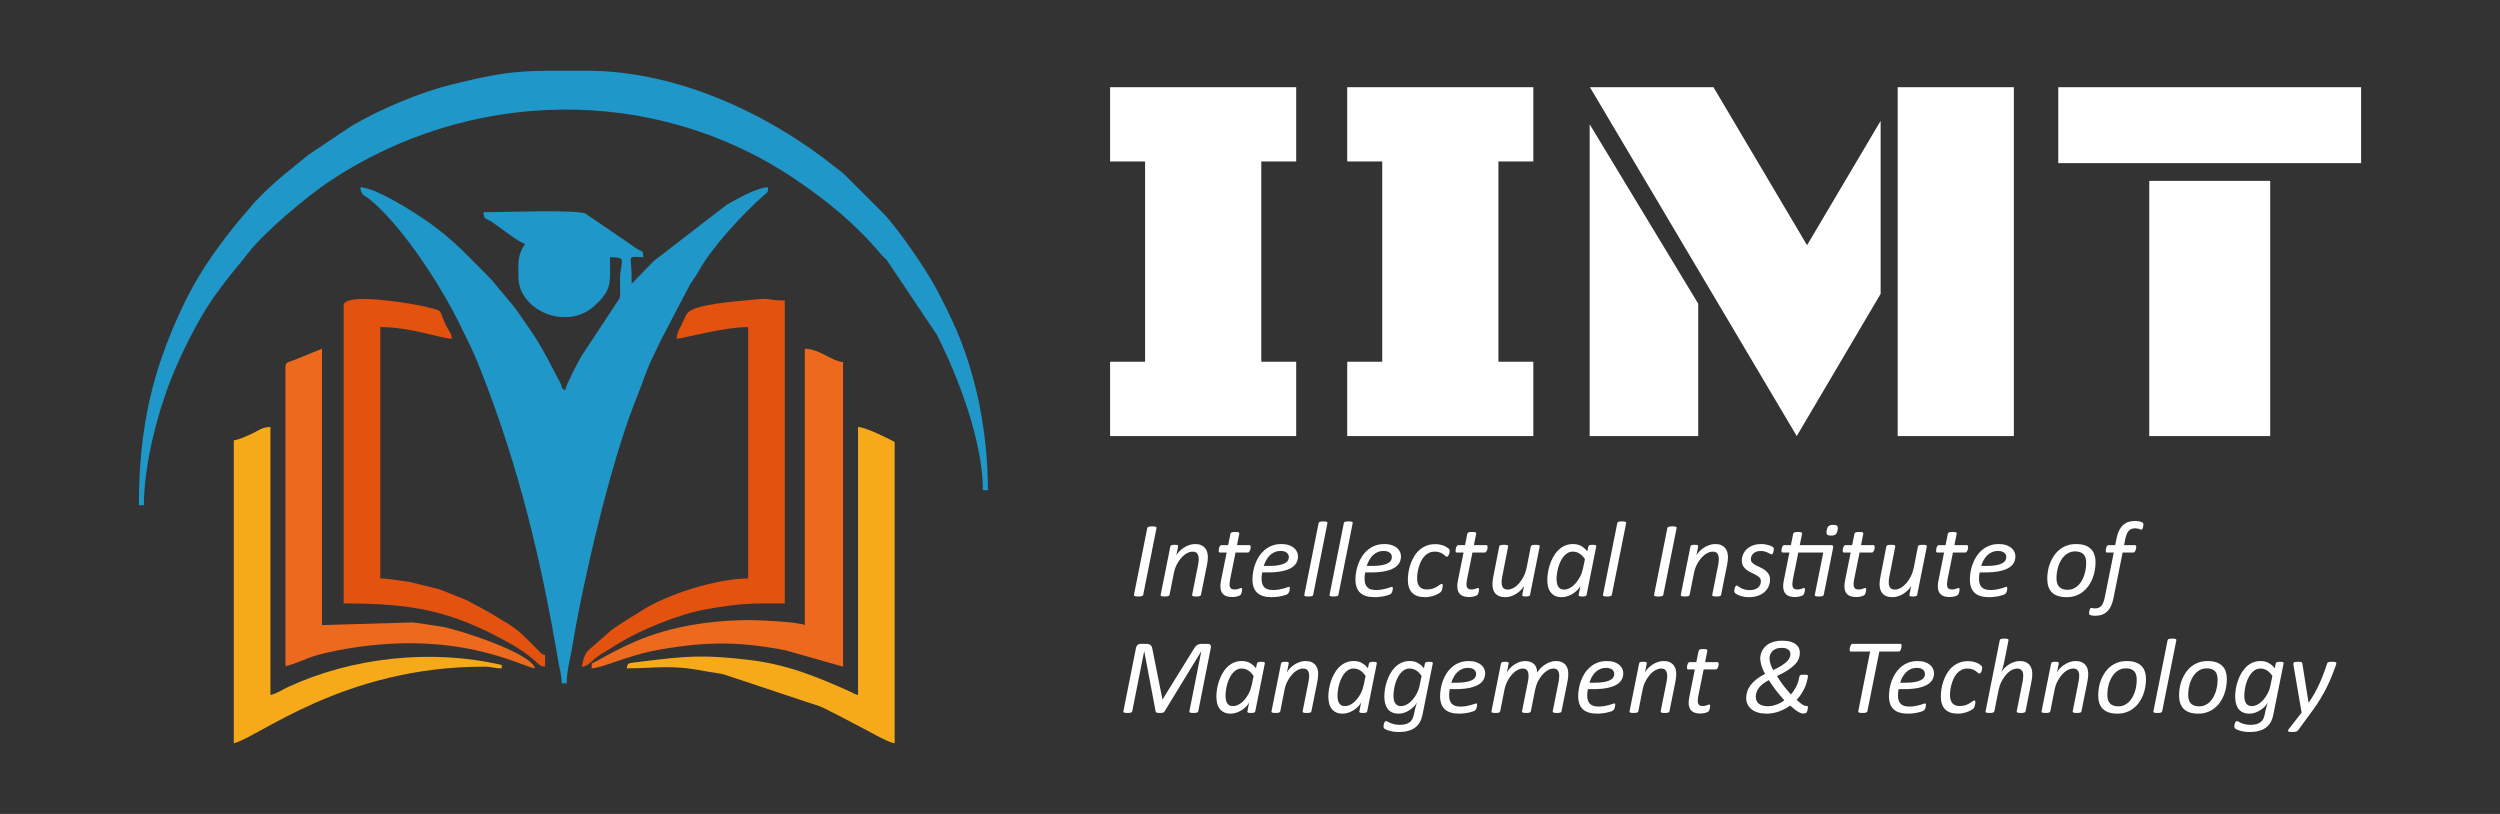
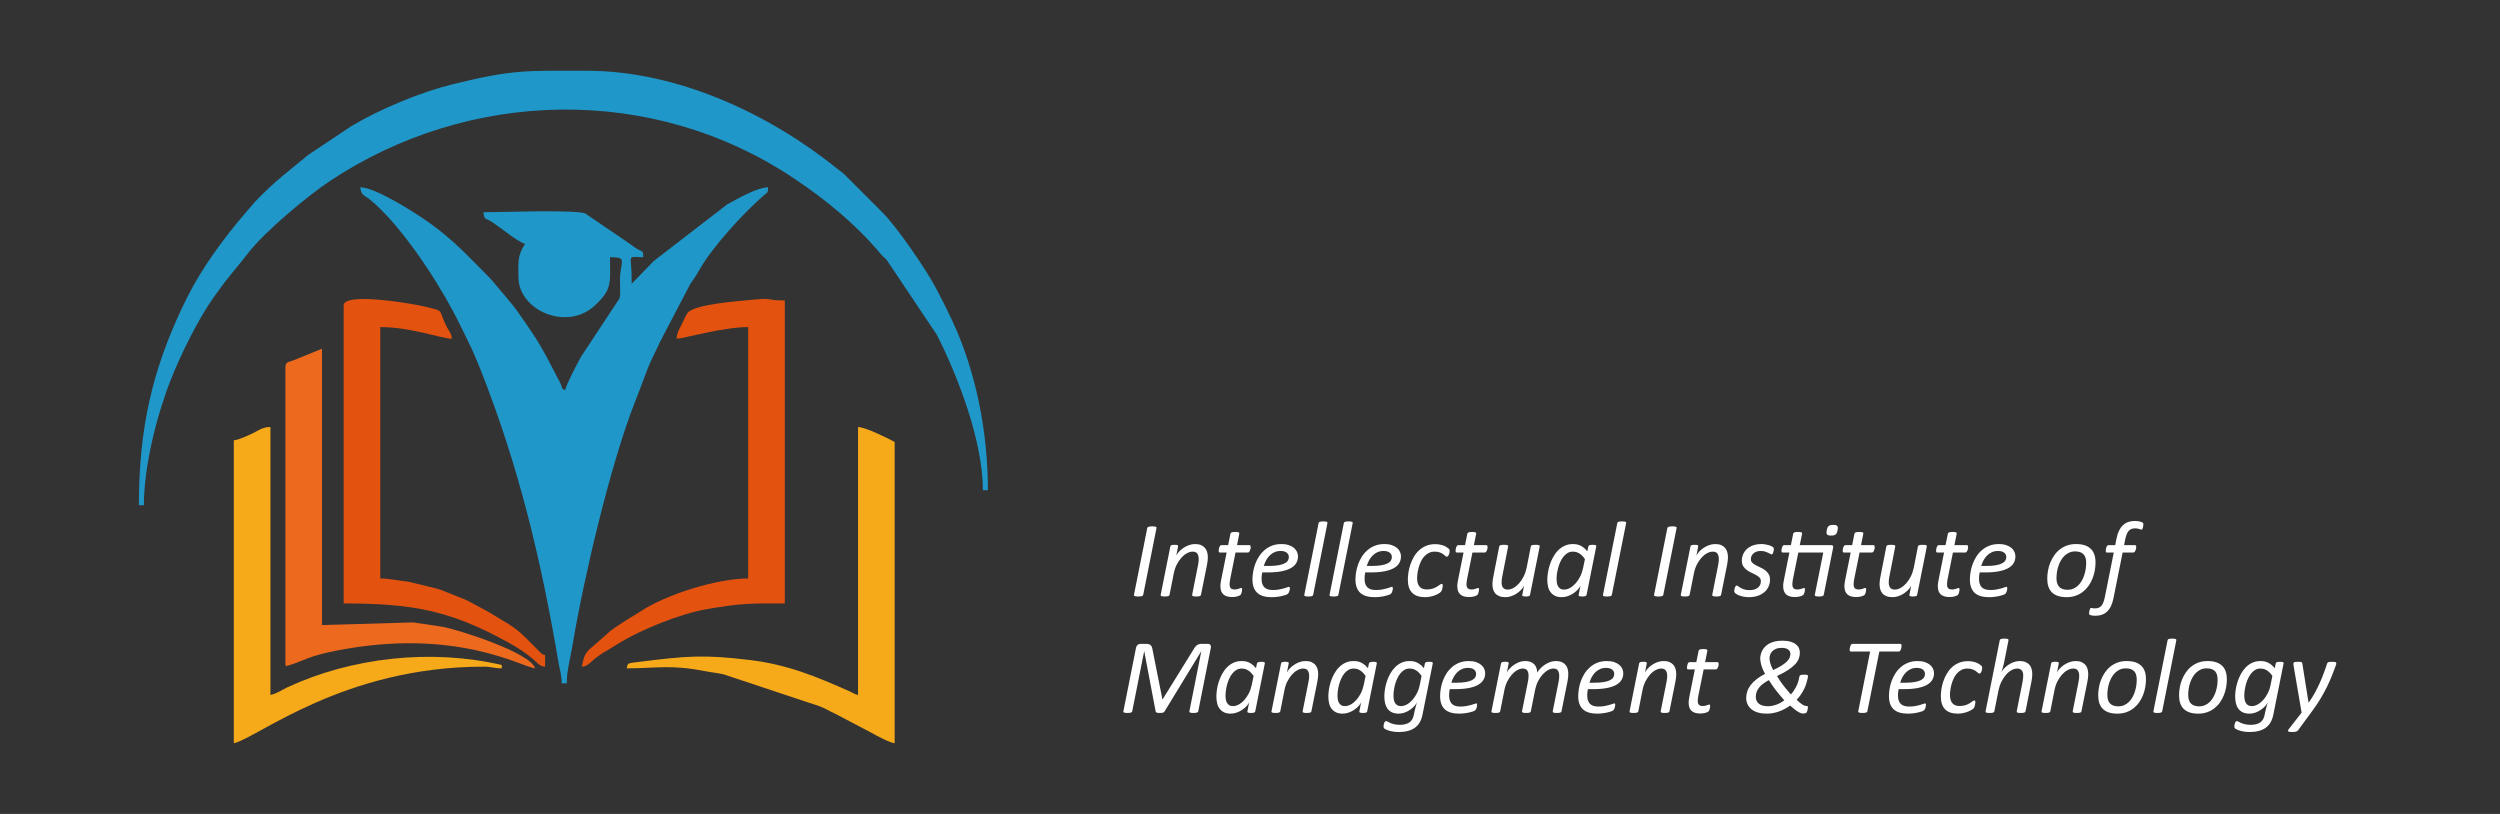
<svg xmlns="http://www.w3.org/2000/svg" xml:space="preserve" width="946px" height="308px" version="1.1" style="shape-rendering:geometricPrecision; text-rendering:geometricPrecision; image-rendering:optimizeQuality; fill-rule:evenodd; clip-rule:evenodd" viewBox="0 0 946 308">
  <rect x="0" y="0" width="946" height="308" fill="#333333" stroke="none" />
  <defs>
    <style type="text/css">
   
    .fil0 {fill:#1F97C9}
    .fil1 {fill:#E3520F}
    .fil2 {fill:#ED691E}
    .fil3 {fill:#F6A919}
    .fil4 {fill:white;fill-rule:nonzero}
   
  </style>
  </defs>
  <g id="Layer_x0020_1">
    <g id="_1788299663488">
      <path class="fil0" d="M212.56 258.57l1.89 0c0,-4.77 1.38,-9.51 2.16,-14.22 4.21,-25.51 14.39,-68.57 23.48,-91.79 1.62,-4.13 3.1,-7.95 4.51,-11.86 1.36,-3.77 3.55,-7.75 5.12,-11.27l11.46 -21.92c1.17,-1.81 2.15,-2.99 3.23,-4.96 4.71,-8.63 16.77,-21.84 24.78,-28.76 1.46,-1.26 1.29,-0.65 1.48,-2.93 -4.35,0.1 -12.12,4.65 -15.53,6.51l-27.75 21.39 -8.37 8.63c0,-2.71 -0.01,-4.81 -0.26,-7.46 -0.32,-3.47 0.05,-2.61 4.67,-2.61 -0.25,-2.96 0.21,-1.43 -3.23,-3.7 -0.65,-0.43 -0.67,-0.51 -1.45,-1.07l-17.24 -11.74c-3.54,-1.56 -32.12,-0.5 -38.56,-0.5 0.27,3.14 0.77,2.07 3.23,3.7 3.24,2.13 9.82,7.55 12.52,8.27 -3.02,4.51 -2.52,7.09 -2.52,12.59 0,12.47 18.04,20.46 28.62,10.99 7.06,-6.33 6.03,-8.94 6.03,-18.54 5.94,0 4.55,0.8 3.87,6.38 -0.3,2.51 0.29,7.19 -0.26,9.2l-14.52 22.01c-1.44,2.57 -5.53,10.35 -6.1,12.8 -2.12,-1.55 -0.55,-0.04 -1.74,-2.67l-4.98 -9.51c-4.04,-7.56 -6.47,-10.73 -11.29,-17.69 -1.33,-1.92 -2.72,-3.47 -4.18,-5.26l-5.76 -6.85c-7.95,-7.95 -13.94,-14.75 -23.7,-21.64 -4.37,-3.08 -19.7,-13.09 -25.83,-13.23 0.27,3.17 1.53,2.91 3.59,4.6 11.37,9.3 24.36,28.92 31.47,42.23 2.03,3.79 3.53,7.05 5.47,10.91 1.85,3.68 3.46,7.46 5,11.37 14.5,36.69 22.94,71.99 29.51,110.96 0.42,2.47 1.18,4.7 1.18,7.64z" />
      <path class="fil0" d="M52.56 191.17l1.89 0c0,-14.73 4.82,-33.81 10.08,-47.24 3.66,-9.35 10.36,-23.06 16.37,-31.5 6.49,-9.11 7.29,-9.32 12.97,-16.64 6.59,-8.48 22.79,-21.85 30.78,-27.17 52.82,-35.21 122.47,-36.81 175.72,-1.16 12.07,8.08 23.35,17.26 32.69,28.41 0.89,1.07 1.53,1.55 2.5,2.54l18.95 28.29c8.26,16.28 17.42,40.57 17.42,58.8l1.89 0c0,-21.87 -4.45,-44.76 -13.44,-64.04 -2.1,-4.51 -3.98,-8.25 -6.3,-12.6 -3.69,-6.94 -14.63,-22.94 -20.1,-28.4l-14.49 -14.49c-1.16,-1.08 -1.37,-1.08 -2.45,-1.95 -25.92,-20.95 -60.74,-37.25 -95.03,-37.25 -23.05,0 -27.63,-0.58 -50.9,5.16 -12,2.96 -27.55,9.42 -38.29,15.88l-16.24 10.85c-8,6.67 -12.02,9.32 -20.09,17.7l-6.67 7.82c-8.89,11 -15.5,20.52 -21.43,33.37 -10.31,22.33 -15.83,43.42 -15.83,73.62z" />
      <path class="fil1" d="M256.02 128.18c2.56,-0.06 17.59,-4.41 27.09,-4.41l0 95.12c-11.58,0 -30.96,5.91 -40.94,12.6 -1.34,0.9 -2.44,1.47 -3.91,2.39 -2.36,1.48 -4.92,3.09 -7.18,4.79l-6.37 5.6c-3.4,2.81 -3.5,3.32 -4.59,8 3.43,-0.28 2.91,-2.56 10.41,-6.6l3.48 -2.18c8.55,-5.26 23.23,-11.18 33.07,-12.92 13.54,-2.38 16.7,-2.23 29.89,-2.23l0 -114.65c-8.32,0 -3.29,-1.25 -13.97,-0.1 -3.81,0.41 -20.23,1.48 -22.85,4.86 -0.8,1.04 -1.62,3.26 -2.33,4.6 -0.89,1.69 -1.61,2.89 -1.8,5.13z" />
      <path class="fil1" d="M130.04 115.58l0 112.76c26.1,0 40.51,2.65 62.56,14.92 2.57,1.43 4.64,2.7 6.92,4.42 4.53,3.41 4.21,4.38 6.74,4.59l0 -4.41c-1.34,-0.35 -0.73,-0.12 -1.67,-0.85 -0.14,-0.1 -0.51,-0.49 -0.64,-0.61l-0.61 -0.65c-7.56,-7.6 -7.16,-7.43 -16.18,-12.8 -1.54,-0.92 -2.11,-1.3 -3.58,-2.09 -10.61,-5.71 -5.44,-2.99 -15.97,-7.34 -1.35,-0.56 -0.97,-0.36 -1.79,-0.63 -0.08,-0.03 -0.25,-0.08 -0.33,-0.11l-10.87 -2.64c-3.31,-0.35 -7.46,-1.25 -10.72,-1.25l0 -95.12c11.72,0 23.23,4.41 27.09,4.41 -0.2,-2.36 -1.29,-3.03 -2.32,-5.24 -2.29,-4.9 -1.24,-5.19 -4.26,-6 -1.42,-0.38 -1.56,-0.4 -2.84,-0.73 -2.09,-0.53 -4.06,-0.88 -6.32,-1.26 -1,-0.17 -25.21,-4.37 -25.21,0.63z" />
-       <path class="fil2" d="M304.53 236.53c-2.39,-1.15 -16.47,-1.89 -20.79,-1.89 -12.29,0 -23.71,1.67 -33.31,4.48 -14.19,4.15 -24.64,11.45 -26.53,11.89l0 1.89c3.35,0 13.81,-4.73 22.51,-6.46 18.26,-3.62 32.34,-4.06 51.03,-0.31l21.57 6.14 0 -115.27c-4.5,-0.37 -8.63,-4.91 -14.48,-5.04l0 104.57z" />
      <path class="fil3" d="M324.68 262.98c-1.8,-0.48 -1.22,-0.49 -3.09,-1.32 -12.63,-5.64 -23.55,-10.18 -37.85,-11.91 -17.4,-2.1 -23.78,-1.55 -40.99,0.59 -5.8,0.72 -5.05,0.41 -5.62,2.56 11.32,0 16.49,-1.52 29.77,1.09 2.31,0.45 4.76,0.66 6.99,1.21l36.4 12.1c2.66,1.08 3.36,1.72 5.94,2.88l13.21 6.94c2.11,1.19 7.25,3.97 9.1,4.13l0 -114.01c-2.72,-1.44 -10.51,-5.4 -13.86,-5.67l0 101.41z" />
      <path class="fil3" d="M88.47 166.61l0 114.64c9.16,-2.14 41.46,-28.98 94.48,-28.98 3.5,0 3.74,0.63 6.93,0.63l0 -1.26c-26.76,-6.23 -56.72,-2.89 -81.05,8.4 -2.39,1.11 -3.91,2.34 -6.5,2.94l0 -101.41c-3.34,0.07 -4.59,1.45 -6.94,2.51 -1.71,0.76 -4.97,2.36 -6.92,2.53z" />
      <path class="fil2" d="M108 138.89l0 111.49c0,2.74 0.47,1.36 1.06,1.42 0.13,0.01 0.54,-0.13 0.7,-0.18 5.54,-1.69 6.54,-3.24 17.39,-5.39 45.45,-8.98 70.57,6.28 75.33,6.67 -1.58,-5.92 -29.47,-14.8 -35.26,-15.76 -3.64,-0.6 -6.92,-1.04 -10.98,-1.62l-34.39 1.01 0 -104.57 -10.76 4.36c-1.78,0.75 -3.09,0.53 -3.09,2.57z" />
    </g>
    <g id="_1788299663712">
      <path class="fil4" d="M453.42 269.17c-0.02,0.09 -0.07,0.18 -0.14,0.26 -0.07,0.08 -0.17,0.14 -0.31,0.19 -0.14,0.05 -0.32,0.09 -0.54,0.12 -0.22,0.04 -0.5,0.05 -0.85,0.05 -0.31,0 -0.57,-0.01 -0.79,-0.05 -0.21,-0.03 -0.37,-0.07 -0.49,-0.12 -0.12,-0.05 -0.19,-0.11 -0.23,-0.19 -0.03,-0.08 -0.03,-0.17 -0.01,-0.26l4.51 -22.69 -0.04 0 -13.89 22.77c-0.1,0.18 -0.29,0.32 -0.57,0.41 -0.28,0.09 -0.69,0.13 -1.22,0.13 -0.55,0 -0.95,-0.05 -1.18,-0.15 -0.23,-0.1 -0.35,-0.24 -0.36,-0.39l-4.32 -22.79 -0.04 0 -4.52 22.71c-0.03,0.09 -0.07,0.18 -0.14,0.26 -0.07,0.08 -0.17,0.14 -0.3,0.19 -0.14,0.05 -0.32,0.09 -0.54,0.12 -0.22,0.04 -0.5,0.05 -0.83,0.05 -0.32,0 -0.59,-0.01 -0.81,-0.05 -0.21,-0.03 -0.38,-0.07 -0.49,-0.12 -0.11,-0.05 -0.19,-0.11 -0.21,-0.19 -0.04,-0.08 -0.05,-0.17 -0.02,-0.26l4.77 -23.97c0.05,-0.27 0.14,-0.51 0.26,-0.71 0.12,-0.2 0.26,-0.36 0.42,-0.49 0.16,-0.13 0.33,-0.22 0.52,-0.28 0.18,-0.07 0.36,-0.09 0.55,-0.09l2.01 0c0.43,0 0.79,0.04 1.08,0.13 0.29,0.09 0.53,0.22 0.72,0.39 0.2,0.18 0.34,0.4 0.45,0.67 0.11,0.26 0.19,0.59 0.24,0.96l3.75 18.82 0.1 0 11.65 -18.82c0.2,-0.36 0.41,-0.68 0.6,-0.94 0.2,-0.26 0.43,-0.48 0.68,-0.66 0.25,-0.18 0.52,-0.32 0.82,-0.41 0.3,-0.09 0.64,-0.14 1.02,-0.14l2.29 0c0.2,0 0.39,0.02 0.54,0.09 0.17,0.06 0.31,0.15 0.42,0.28 0.11,0.13 0.19,0.29 0.22,0.49 0.03,0.19 0.02,0.43 -0.03,0.71l-4.75 23.97zm21.57 0c-0.06,0.22 -0.21,0.39 -0.45,0.48 -0.25,0.09 -0.65,0.14 -1.22,0.14 -0.27,0 -0.49,-0.01 -0.66,-0.04 -0.17,-0.03 -0.32,-0.06 -0.42,-0.11 -0.11,-0.05 -0.18,-0.11 -0.22,-0.18 -0.04,-0.08 -0.04,-0.17 0,-0.29l0.66 -3.43c-0.17,0.43 -0.48,0.9 -0.94,1.41 -0.46,0.5 -1,0.97 -1.62,1.4 -0.63,0.43 -1.32,0.79 -2.09,1.07 -0.76,0.28 -1.55,0.42 -2.34,0.42 -1.07,0 -1.95,-0.19 -2.65,-0.57 -0.71,-0.37 -1.27,-0.87 -1.68,-1.49 -0.42,-0.61 -0.7,-1.31 -0.85,-2.09 -0.16,-0.78 -0.23,-1.57 -0.23,-2.39 0,-0.76 0.06,-1.61 0.21,-2.56 0.14,-0.95 0.36,-1.92 0.68,-2.91 0.32,-1 0.73,-1.97 1.23,-2.9 0.5,-0.94 1.1,-1.79 1.81,-2.53 0.71,-0.74 1.54,-1.34 2.47,-1.79 0.94,-0.45 2.01,-0.67 3.2,-0.67 1.2,0 2.23,0.24 3.09,0.73 0.85,0.48 1.62,1.14 2.29,1.99l0.38 -1.83c0.06,-0.21 0.21,-0.37 0.46,-0.46 0.24,-0.1 0.64,-0.14 1.16,-0.14 0.27,0 0.5,0 0.68,0.02 0.19,0.02 0.33,0.06 0.44,0.12 0.11,0.05 0.18,0.12 0.21,0.2 0.03,0.08 0.03,0.16 0.02,0.26l-3.62 18.14zm-0.62 -13.39c-0.64,-0.93 -1.32,-1.63 -2.06,-2.1 -0.73,-0.47 -1.56,-0.7 -2.47,-0.7 -0.73,0 -1.38,0.17 -1.96,0.51 -0.59,0.35 -1.11,0.8 -1.55,1.36 -0.46,0.57 -0.84,1.21 -1.17,1.93 -0.33,0.71 -0.6,1.45 -0.81,2.22 -0.21,0.76 -0.36,1.52 -0.46,2.25 -0.1,0.75 -0.15,1.4 -0.15,2 0,0.47 0.03,0.94 0.11,1.4 0.07,0.46 0.21,0.88 0.42,1.27 0.21,0.37 0.5,0.68 0.85,0.92 0.37,0.24 0.84,0.35 1.42,0.35 0.74,0 1.48,-0.2 2.22,-0.61 0.75,-0.41 1.45,-0.97 2.09,-1.69 0.65,-0.73 1.22,-1.58 1.72,-2.56 0.5,-0.97 0.86,-2.05 1.11,-3.23l0.69 -3.32zm24.43 -0.73c0,0.47 -0.03,0.93 -0.08,1.39 -0.05,0.45 -0.13,0.93 -0.22,1.41l-2.27 11.32c-0.03,0.11 -0.07,0.19 -0.13,0.27 -0.06,0.07 -0.16,0.14 -0.3,0.19 -0.14,0.05 -0.32,0.09 -0.54,0.12 -0.21,0.03 -0.49,0.04 -0.82,0.04 -0.32,0 -0.59,-0.01 -0.79,-0.04 -0.21,-0.03 -0.37,-0.07 -0.48,-0.12 -0.12,-0.05 -0.19,-0.12 -0.23,-0.19 -0.03,-0.08 -0.04,-0.16 -0.03,-0.27l2.23 -11.2c0.1,-0.42 0.16,-0.82 0.19,-1.21 0.04,-0.39 0.05,-0.73 0.05,-1.03 0,-0.82 -0.17,-1.49 -0.52,-1.99 -0.35,-0.51 -0.93,-0.76 -1.75,-0.76 -0.7,0 -1.43,0.21 -2.18,0.62 -0.75,0.4 -1.43,0.97 -2.07,1.69 -0.64,0.72 -1.21,1.58 -1.72,2.56 -0.5,0.99 -0.87,2.06 -1.09,3.23l-1.6 8.09c-0.03,0.11 -0.07,0.19 -0.14,0.27 -0.07,0.07 -0.17,0.14 -0.3,0.19 -0.14,0.05 -0.32,0.09 -0.54,0.12 -0.22,0.03 -0.5,0.04 -0.82,0.04 -0.33,0 -0.61,-0.01 -0.81,-0.04 -0.21,-0.03 -0.37,-0.07 -0.48,-0.12 -0.11,-0.05 -0.19,-0.12 -0.22,-0.19 -0.03,-0.08 -0.04,-0.16 -0.01,-0.27l3.63 -18.14c0.01,-0.1 0.05,-0.18 0.11,-0.26 0.06,-0.08 0.15,-0.15 0.28,-0.2 0.13,-0.06 0.29,-0.1 0.49,-0.12 0.19,-0.02 0.42,-0.02 0.7,-0.02 0.27,0 0.5,0 0.68,0.02 0.18,0.02 0.33,0.06 0.42,0.12 0.1,0.05 0.17,0.12 0.19,0.2 0.03,0.08 0.04,0.16 0.02,0.26l-0.68 3.46c0.2,-0.45 0.53,-0.94 0.99,-1.45 0.46,-0.51 1,-0.98 1.63,-1.41 0.63,-0.43 1.33,-0.79 2.08,-1.07 0.76,-0.28 1.55,-0.42 2.37,-0.42 0.89,0 1.65,0.13 2.25,0.41 0.6,0.27 1.09,0.64 1.47,1.08 0.37,0.46 0.64,0.98 0.8,1.57 0.16,0.59 0.24,1.21 0.24,1.85zm18.55 14.12c-0.05,0.22 -0.2,0.39 -0.44,0.48 -0.25,0.09 -0.66,0.14 -1.22,0.14 -0.27,0 -0.49,-0.01 -0.66,-0.04 -0.18,-0.03 -0.32,-0.06 -0.42,-0.11 -0.11,-0.05 -0.18,-0.11 -0.22,-0.18 -0.04,-0.08 -0.04,-0.17 0,-0.29l0.66 -3.43c-0.17,0.43 -0.48,0.9 -0.94,1.41 -0.46,0.5 -1,0.97 -1.62,1.4 -0.63,0.43 -1.32,0.79 -2.09,1.07 -0.76,0.28 -1.55,0.42 -2.34,0.42 -1.07,0 -1.95,-0.19 -2.66,-0.57 -0.7,-0.37 -1.26,-0.87 -1.67,-1.49 -0.42,-0.61 -0.7,-1.31 -0.85,-2.09 -0.16,-0.78 -0.24,-1.57 -0.24,-2.39 0,-0.76 0.07,-1.61 0.22,-2.56 0.14,-0.95 0.36,-1.92 0.68,-2.91 0.31,-1 0.72,-1.97 1.23,-2.9 0.5,-0.94 1.1,-1.79 1.81,-2.53 0.71,-0.74 1.54,-1.34 2.47,-1.79 0.94,-0.45 2.01,-0.67 3.19,-0.67 1.21,0 2.24,0.24 3.09,0.73 0.86,0.48 1.62,1.14 2.3,1.99l0.38 -1.83c0.06,-0.21 0.21,-0.37 0.46,-0.46 0.24,-0.1 0.63,-0.14 1.16,-0.14 0.27,0 0.5,0 0.68,0.02 0.19,0.02 0.33,0.06 0.44,0.12 0.11,0.05 0.18,0.12 0.21,0.2 0.03,0.08 0.03,0.16 0.02,0.26l-3.63 18.14zm-0.61 -13.39c-0.64,-0.93 -1.32,-1.63 -2.06,-2.1 -0.73,-0.47 -1.56,-0.7 -2.47,-0.7 -0.73,0 -1.38,0.17 -1.96,0.51 -0.59,0.35 -1.11,0.8 -1.56,1.36 -0.45,0.57 -0.83,1.21 -1.16,1.93 -0.33,0.71 -0.6,1.45 -0.81,2.22 -0.21,0.76 -0.36,1.52 -0.46,2.25 -0.11,0.75 -0.15,1.4 -0.15,2 0,0.47 0.03,0.94 0.11,1.4 0.07,0.46 0.21,0.88 0.42,1.27 0.21,0.37 0.5,0.68 0.85,0.92 0.37,0.24 0.84,0.35 1.42,0.35 0.74,0 1.48,-0.2 2.22,-0.61 0.75,-0.41 1.44,-0.97 2.09,-1.69 0.64,-0.73 1.22,-1.58 1.72,-2.56 0.5,-0.97 0.86,-2.05 1.11,-3.23l0.69 -3.32zm21.5 14.81c-0.22,1.07 -0.57,2 -1.04,2.81 -0.48,0.8 -1.09,1.47 -1.83,2 -0.74,0.53 -1.61,0.93 -2.63,1.19 -1.01,0.27 -2.17,0.41 -3.46,0.41 -1.1,0 -2.11,-0.12 -3.03,-0.34 -0.91,-0.23 -1.65,-0.5 -2.19,-0.81 -0.2,-0.14 -0.33,-0.27 -0.41,-0.4 -0.08,-0.13 -0.11,-0.29 -0.11,-0.49 0,-0.08 0,-0.19 0.01,-0.34 0,-0.15 0.02,-0.29 0.06,-0.44 0.03,-0.15 0.07,-0.3 0.12,-0.46 0.04,-0.16 0.1,-0.31 0.17,-0.43 0.07,-0.13 0.16,-0.22 0.27,-0.3 0.1,-0.08 0.22,-0.11 0.33,-0.11 0.16,0 0.36,0.07 0.61,0.21 0.24,0.15 0.56,0.3 0.96,0.48 0.4,0.17 0.9,0.34 1.49,0.48 0.6,0.15 1.34,0.23 2.21,0.23 0.73,0 1.38,-0.08 1.96,-0.22 0.59,-0.15 1.1,-0.37 1.54,-0.67 0.43,-0.29 0.79,-0.66 1.06,-1.12 0.29,-0.45 0.49,-1 0.62,-1.63 0.24,-1.21 0.48,-2.22 0.7,-3.03 0.22,-0.81 0.39,-1.43 0.53,-1.88 -0.21,0.5 -0.55,1 -1.02,1.5 -0.47,0.5 -1.01,0.97 -1.63,1.38 -0.62,0.43 -1.3,0.77 -2.03,1.04 -0.74,0.26 -1.49,0.39 -2.25,0.39 -1.01,0 -1.86,-0.17 -2.55,-0.5 -0.7,-0.34 -1.26,-0.8 -1.68,-1.38 -0.42,-0.59 -0.72,-1.28 -0.91,-2.08 -0.18,-0.79 -0.28,-1.66 -0.28,-2.58 0,-0.78 0.07,-1.66 0.22,-2.63 0.15,-0.97 0.38,-1.95 0.71,-2.94 0.31,-0.98 0.72,-1.94 1.23,-2.88 0.5,-0.92 1.11,-1.75 1.82,-2.49 0.7,-0.73 1.53,-1.32 2.45,-1.76 0.94,-0.44 1.99,-0.66 3.17,-0.66 1.2,0 2.22,0.24 3.08,0.73 0.86,0.48 1.62,1.14 2.3,1.99l0.38 -1.83c0.05,-0.21 0.2,-0.37 0.45,-0.47 0.26,-0.09 0.64,-0.13 1.17,-0.13 0.27,0 0.5,0 0.69,0.02 0.18,0.02 0.33,0.06 0.44,0.12 0.11,0.05 0.18,0.12 0.2,0.2 0.03,0.07 0.04,0.16 0.02,0.26l-3.92 19.56zm-0.32 -14.82c-0.63,-0.93 -1.32,-1.63 -2.05,-2.09 -0.74,-0.47 -1.56,-0.7 -2.48,-0.7 -0.72,0 -1.38,0.16 -1.95,0.5 -0.58,0.34 -1.09,0.78 -1.54,1.34 -0.45,0.56 -0.84,1.2 -1.18,1.92 -0.34,0.73 -0.61,1.47 -0.82,2.23 -0.2,0.76 -0.36,1.51 -0.46,2.26 -0.1,0.74 -0.15,1.41 -0.15,2.02 0,0.57 0.05,1.11 0.15,1.59 0.1,0.48 0.26,0.89 0.48,1.23 0.23,0.35 0.52,0.62 0.87,0.82 0.35,0.2 0.79,0.3 1.3,0.3 0.74,0 1.49,-0.2 2.24,-0.61 0.75,-0.4 1.45,-0.97 2.1,-1.69 0.65,-0.72 1.22,-1.57 1.72,-2.55 0.51,-0.98 0.87,-2.06 1.1,-3.24l0.67 -3.33zm24.07 -1.02c0,0.92 -0.21,1.75 -0.65,2.49 -0.42,0.74 -1.1,1.37 -2.01,1.9 -0.91,0.52 -2.07,0.92 -3.49,1.2 -1.43,0.28 -3.13,0.43 -5.11,0.43l-2.14 0c-0.1,0.44 -0.16,0.87 -0.19,1.28 -0.04,0.42 -0.05,0.8 -0.05,1.17 0,1.34 0.33,2.36 1,3.07 0.66,0.71 1.74,1.07 3.23,1.07 0.86,0 1.63,-0.06 2.31,-0.19 0.68,-0.13 1.28,-0.26 1.78,-0.41 0.51,-0.14 0.92,-0.28 1.25,-0.4 0.31,-0.13 0.54,-0.2 0.66,-0.2 0.12,0 0.21,0.05 0.27,0.13 0.06,0.09 0.09,0.22 0.09,0.37 0,0.14 -0.01,0.3 -0.04,0.49 -0.03,0.18 -0.07,0.37 -0.12,0.57 -0.05,0.19 -0.13,0.38 -0.21,0.55 -0.09,0.17 -0.19,0.32 -0.3,0.44 -0.15,0.17 -0.44,0.32 -0.85,0.48 -0.41,0.15 -0.9,0.29 -1.46,0.41 -0.56,0.13 -1.18,0.24 -1.85,0.31 -0.67,0.09 -1.34,0.13 -2.02,0.13 -1.18,0 -2.24,-0.14 -3.14,-0.41 -0.89,-0.27 -1.64,-0.68 -2.24,-1.23 -0.6,-0.56 -1.04,-1.25 -1.33,-2.08 -0.3,-0.84 -0.45,-1.82 -0.45,-2.94 0,-0.88 0.08,-1.81 0.26,-2.81 0.16,-1 0.43,-1.99 0.78,-2.97 0.37,-0.98 0.84,-1.91 1.41,-2.81 0.58,-0.9 1.27,-1.69 2.07,-2.38 0.8,-0.69 1.72,-1.24 2.76,-1.65 1.05,-0.42 2.23,-0.62 3.54,-0.62 1.13,0 2.08,0.14 2.87,0.42 0.79,0.28 1.42,0.64 1.93,1.09 0.5,0.44 0.87,0.93 1.09,1.47 0.23,0.55 0.35,1.09 0.35,1.63zm-3.42 0.28c0,-0.68 -0.27,-1.24 -0.8,-1.67 -0.53,-0.41 -1.3,-0.63 -2.28,-0.63 -0.87,0 -1.64,0.15 -2.31,0.46 -0.68,0.3 -1.27,0.7 -1.78,1.22 -0.52,0.51 -0.96,1.1 -1.33,1.78 -0.37,0.68 -0.67,1.39 -0.89,2.15l2.04 0c1.41,0 2.58,-0.09 3.52,-0.27 0.95,-0.17 1.71,-0.41 2.28,-0.71 0.56,-0.3 0.97,-0.66 1.2,-1.06 0.23,-0.4 0.35,-0.83 0.35,-1.27zm32.3 14.14c-0.01,0.11 -0.05,0.19 -0.12,0.27 -0.07,0.07 -0.17,0.14 -0.31,0.19 -0.15,0.05 -0.33,0.09 -0.55,0.12 -0.22,0.03 -0.5,0.04 -0.82,0.04 -0.32,0 -0.58,-0.01 -0.79,-0.04 -0.21,-0.03 -0.36,-0.07 -0.48,-0.12 -0.11,-0.05 -0.18,-0.12 -0.23,-0.19 -0.04,-0.08 -0.04,-0.16 -0.02,-0.27l2.23 -11.2c0.07,-0.39 0.12,-0.76 0.17,-1.11 0.05,-0.35 0.07,-0.7 0.07,-1.05 0,-0.86 -0.17,-1.55 -0.5,-2.06 -0.32,-0.52 -0.9,-0.77 -1.71,-0.77 -0.67,0 -1.37,0.21 -2.08,0.62 -0.72,0.4 -1.4,0.97 -2.05,1.69 -0.64,0.72 -1.22,1.58 -1.72,2.56 -0.49,0.99 -0.85,2.06 -1.08,3.23l-1.61 8.09c-0.03,0.11 -0.07,0.19 -0.13,0.27 -0.07,0.07 -0.18,0.14 -0.32,0.19 -0.14,0.05 -0.32,0.09 -0.54,0.12 -0.22,0.03 -0.5,0.04 -0.82,0.04 -0.32,0 -0.58,-0.01 -0.79,-0.04 -0.21,-0.03 -0.36,-0.07 -0.47,-0.12 -0.11,-0.05 -0.18,-0.12 -0.22,-0.19 -0.05,-0.08 -0.06,-0.16 -0.05,-0.27l2.23 -11.2c0.1,-0.4 0.16,-0.79 0.19,-1.19 0.04,-0.39 0.05,-0.75 0.05,-1.09 0,-0.82 -0.16,-1.48 -0.5,-1.98 -0.33,-0.48 -0.9,-0.73 -1.7,-0.73 -0.68,0 -1.38,0.21 -2.09,0.62 -0.72,0.4 -1.4,0.97 -2.04,1.69 -0.64,0.72 -1.22,1.58 -1.71,2.56 -0.5,0.99 -0.86,2.06 -1.09,3.23l-1.6 8.09c-0.02,0.11 -0.06,0.19 -0.13,0.27 -0.07,0.07 -0.17,0.14 -0.31,0.19 -0.13,0.05 -0.31,0.09 -0.54,0.12 -0.22,0.03 -0.49,0.04 -0.82,0.04 -0.32,0 -0.6,-0.01 -0.81,-0.04 -0.2,-0.03 -0.36,-0.07 -0.48,-0.12 -0.11,-0.05 -0.18,-0.12 -0.22,-0.19 -0.02,-0.08 -0.03,-0.16 0,-0.27l3.62 -18.14c0.02,-0.1 0.05,-0.18 0.11,-0.26 0.06,-0.08 0.16,-0.15 0.28,-0.2 0.14,-0.06 0.3,-0.1 0.49,-0.12 0.19,-0.02 0.43,-0.02 0.7,-0.02 0.28,0 0.51,0 0.69,0.02 0.18,0.02 0.32,0.06 0.42,0.12 0.1,0.05 0.16,0.12 0.19,0.2 0.03,0.08 0.03,0.16 0.02,0.26l-0.68 3.46c0.2,-0.45 0.53,-0.94 1,-1.45 0.46,-0.51 1,-0.98 1.62,-1.41 0.62,-0.43 1.29,-0.79 2.02,-1.07 0.73,-0.28 1.48,-0.42 2.24,-0.42 0.81,0 1.5,0.11 2.08,0.33 0.57,0.22 1.04,0.53 1.41,0.91 0.36,0.38 0.64,0.84 0.81,1.37 0.18,0.52 0.28,1.11 0.32,1.74 0.27,-0.47 0.64,-0.96 1.11,-1.47 0.47,-0.51 1.01,-0.98 1.63,-1.4 0.62,-0.43 1.29,-0.78 2.01,-1.06 0.73,-0.28 1.47,-0.42 2.22,-0.42 0.9,0 1.65,0.13 2.25,0.38 0.61,0.26 1.1,0.61 1.47,1.05 0.38,0.44 0.65,0.96 0.81,1.55 0.16,0.59 0.24,1.23 0.24,1.93 0,0.47 -0.03,0.94 -0.08,1.39 -0.05,0.46 -0.13,0.93 -0.22,1.41l-2.27 11.32zm23.38 -14.42c0,0.92 -0.21,1.75 -0.64,2.49 -0.43,0.74 -1.1,1.37 -2.02,1.9 -0.9,0.52 -2.07,0.92 -3.49,1.2 -1.42,0.28 -3.13,0.43 -5.11,0.43l-2.14 0c-0.09,0.44 -0.15,0.87 -0.19,1.28 -0.03,0.42 -0.05,0.8 -0.05,1.17 0,1.34 0.33,2.36 1,3.07 0.67,0.71 1.74,1.07 3.23,1.07 0.86,0 1.63,-0.06 2.32,-0.19 0.68,-0.13 1.27,-0.26 1.78,-0.41 0.5,-0.14 0.92,-0.28 1.24,-0.4 0.31,-0.13 0.54,-0.2 0.66,-0.2 0.12,0 0.21,0.05 0.27,0.13 0.06,0.09 0.09,0.22 0.09,0.37 0,0.14 -0.01,0.3 -0.04,0.49 -0.03,0.18 -0.07,0.37 -0.12,0.57 -0.05,0.19 -0.13,0.38 -0.21,0.55 -0.09,0.17 -0.18,0.32 -0.29,0.44 -0.16,0.17 -0.45,0.32 -0.86,0.48 -0.41,0.15 -0.9,0.29 -1.46,0.41 -0.56,0.13 -1.18,0.24 -1.85,0.31 -0.67,0.09 -1.34,0.13 -2.01,0.13 -1.19,0 -2.24,-0.14 -3.14,-0.41 -0.9,-0.27 -1.65,-0.68 -2.25,-1.23 -0.59,-0.56 -1.04,-1.25 -1.33,-2.08 -0.3,-0.84 -0.45,-1.82 -0.45,-2.94 0,-0.88 0.09,-1.81 0.26,-2.81 0.16,-1 0.43,-1.99 0.79,-2.97 0.36,-0.98 0.83,-1.91 1.4,-2.81 0.58,-0.9 1.27,-1.69 2.07,-2.38 0.8,-0.69 1.72,-1.24 2.76,-1.65 1.05,-0.42 2.23,-0.62 3.55,-0.62 1.12,0 2.08,0.14 2.86,0.42 0.79,0.28 1.43,0.64 1.94,1.09 0.5,0.44 0.86,0.93 1.09,1.47 0.22,0.55 0.34,1.09 0.34,1.63zm-3.42 0.28c0,-0.68 -0.27,-1.24 -0.8,-1.67 -0.53,-0.41 -1.29,-0.63 -2.28,-0.63 -0.87,0 -1.64,0.15 -2.31,0.46 -0.67,0.3 -1.26,0.7 -1.78,1.22 -0.51,0.51 -0.96,1.1 -1.33,1.78 -0.36,0.68 -0.67,1.39 -0.89,2.15l2.04 0c1.41,0 2.59,-0.09 3.53,-0.27 0.94,-0.17 1.7,-0.41 2.27,-0.71 0.56,-0.3 0.97,-0.66 1.2,-1.06 0.23,-0.4 0.35,-0.83 0.35,-1.27zm23.46 0.02c0,0.47 -0.03,0.93 -0.08,1.39 -0.05,0.45 -0.13,0.93 -0.22,1.41l-2.27 11.32c-0.03,0.11 -0.07,0.19 -0.13,0.27 -0.06,0.07 -0.16,0.14 -0.3,0.19 -0.14,0.05 -0.32,0.09 -0.54,0.12 -0.21,0.03 -0.49,0.04 -0.82,0.04 -0.33,0 -0.59,-0.01 -0.79,-0.04 -0.21,-0.03 -0.37,-0.07 -0.48,-0.12 -0.12,-0.05 -0.19,-0.12 -0.23,-0.19 -0.03,-0.08 -0.04,-0.16 -0.03,-0.27l2.23 -11.2c0.09,-0.42 0.16,-0.82 0.19,-1.21 0.03,-0.39 0.05,-0.73 0.05,-1.03 0,-0.82 -0.17,-1.49 -0.52,-1.99 -0.35,-0.51 -0.93,-0.76 -1.75,-0.76 -0.7,0 -1.43,0.21 -2.18,0.62 -0.75,0.4 -1.44,0.97 -2.07,1.69 -0.64,0.72 -1.21,1.58 -1.72,2.56 -0.5,0.99 -0.87,2.06 -1.09,3.23l-1.6 8.09c-0.03,0.11 -0.07,0.19 -0.14,0.27 -0.07,0.07 -0.17,0.14 -0.3,0.19 -0.14,0.05 -0.32,0.09 -0.55,0.12 -0.21,0.03 -0.49,0.04 -0.81,0.04 -0.33,0 -0.61,-0.01 -0.81,-0.04 -0.21,-0.03 -0.37,-0.07 -0.48,-0.12 -0.11,-0.05 -0.19,-0.12 -0.22,-0.19 -0.03,-0.08 -0.04,-0.16 -0.01,-0.27l3.63 -18.14c0.01,-0.1 0.04,-0.18 0.11,-0.26 0.06,-0.08 0.15,-0.15 0.28,-0.2 0.13,-0.06 0.29,-0.1 0.48,-0.12 0.2,-0.02 0.43,-0.02 0.7,-0.02 0.28,0 0.51,0 0.69,0.02 0.18,0.02 0.32,0.06 0.42,0.12 0.1,0.05 0.17,0.12 0.19,0.2 0.03,0.08 0.04,0.16 0.02,0.26l-0.68 3.46c0.2,-0.45 0.53,-0.94 0.99,-1.45 0.46,-0.51 1,-0.98 1.63,-1.41 0.63,-0.43 1.33,-0.79 2.08,-1.07 0.76,-0.28 1.55,-0.42 2.37,-0.42 0.89,0 1.65,0.13 2.24,0.41 0.61,0.27 1.1,0.64 1.48,1.08 0.37,0.46 0.64,0.98 0.8,1.57 0.16,0.59 0.24,1.21 0.24,1.85zm16.05 -3.77c0,0.11 -0.01,0.24 -0.02,0.39 -0.02,0.14 -0.05,0.28 -0.09,0.43 -0.04,0.14 -0.09,0.3 -0.15,0.44 -0.07,0.15 -0.14,0.28 -0.22,0.4 -0.07,0.11 -0.16,0.2 -0.25,0.27 -0.09,0.06 -0.2,0.1 -0.32,0.1l-4.63 0 -2.03 10.07c-0.05,0.28 -0.09,0.6 -0.14,0.95 -0.04,0.34 -0.06,0.63 -0.06,0.86 0,0.68 0.15,1.18 0.44,1.49 0.28,0.31 0.76,0.47 1.4,0.47 0.36,0 0.68,-0.02 0.94,-0.09 0.26,-0.06 0.49,-0.12 0.69,-0.19 0.19,-0.07 0.36,-0.13 0.51,-0.19 0.14,-0.06 0.27,-0.09 0.38,-0.09 0.1,0 0.18,0.03 0.24,0.11 0.06,0.07 0.09,0.21 0.09,0.41 0,0.18 -0.01,0.37 -0.05,0.58 -0.03,0.2 -0.07,0.41 -0.13,0.61 -0.05,0.2 -0.12,0.38 -0.19,0.55 -0.09,0.16 -0.18,0.29 -0.27,0.38 -0.11,0.09 -0.26,0.19 -0.48,0.28 -0.21,0.09 -0.46,0.18 -0.74,0.25 -0.27,0.08 -0.57,0.13 -0.88,0.17 -0.32,0.05 -0.63,0.07 -0.93,0.07 -0.76,0 -1.41,-0.09 -1.96,-0.24 -0.55,-0.17 -1.01,-0.42 -1.39,-0.76 -0.38,-0.34 -0.65,-0.77 -0.84,-1.28 -0.18,-0.52 -0.27,-1.14 -0.27,-1.87 0,-0.15 0.01,-0.33 0.02,-0.52 0.02,-0.2 0.04,-0.4 0.07,-0.62 0.04,-0.21 0.07,-0.43 0.1,-0.64 0.04,-0.21 0.07,-0.42 0.11,-0.6l2.04 -10.16 -2.52 0c-0.15,0 -0.26,-0.04 -0.34,-0.13 -0.08,-0.09 -0.12,-0.26 -0.12,-0.52 0,-0.18 0.02,-0.4 0.06,-0.65 0.04,-0.25 0.09,-0.48 0.18,-0.69 0.08,-0.22 0.18,-0.4 0.31,-0.55 0.13,-0.15 0.28,-0.22 0.46,-0.22l2.53 0 0.87 -4.3c0.01,-0.1 0.05,-0.18 0.13,-0.26 0.07,-0.08 0.17,-0.15 0.3,-0.21 0.14,-0.07 0.32,-0.11 0.54,-0.13 0.22,-0.03 0.49,-0.05 0.82,-0.05 0.32,0 0.58,0.02 0.79,0.05 0.2,0.02 0.37,0.06 0.48,0.13 0.11,0.06 0.19,0.13 0.22,0.21 0.03,0.08 0.05,0.16 0.03,0.26l-0.86 4.3 4.62 0c0.2,0 0.34,0.07 0.4,0.22 0.07,0.15 0.11,0.31 0.11,0.51z" />
      <path class="fil4" d="M677.41 266.98c-1.31,0.93 -2.72,1.68 -4.22,2.23 -1.5,0.55 -3.09,0.83 -4.75,0.83 -1.18,0 -2.26,-0.14 -3.2,-0.42 -0.96,-0.27 -1.76,-0.67 -2.42,-1.19 -0.67,-0.53 -1.17,-1.15 -1.53,-1.9 -0.35,-0.73 -0.53,-1.55 -0.53,-2.45 0,-0.83 0.14,-1.65 0.41,-2.46 0.26,-0.81 0.68,-1.6 1.26,-2.37 0.58,-0.76 1.31,-1.5 2.22,-2.22 0.9,-0.72 1.99,-1.4 3.26,-2.05 -0.38,-0.68 -0.69,-1.31 -0.93,-1.9 -0.24,-0.58 -0.42,-1.11 -0.55,-1.6 -0.13,-0.48 -0.22,-0.91 -0.27,-1.3 -0.06,-0.37 -0.09,-0.71 -0.09,-0.99 0,-0.44 0.06,-0.91 0.18,-1.43 0.11,-0.51 0.29,-1.02 0.55,-1.52 0.26,-0.5 0.59,-0.98 1.01,-1.43 0.41,-0.46 0.93,-0.87 1.54,-1.22 0.62,-0.35 1.35,-0.64 2.18,-0.85 0.84,-0.2 1.8,-0.31 2.9,-0.31 1.25,0 2.31,0.13 3.15,0.39 0.86,0.27 1.54,0.61 2.05,1.04 0.52,0.43 0.89,0.91 1.11,1.45 0.22,0.54 0.33,1.07 0.33,1.61 0,0.79 -0.13,1.55 -0.4,2.28 -0.27,0.72 -0.73,1.43 -1.39,2.15 -0.66,0.71 -1.55,1.43 -2.66,2.17 -1.11,0.74 -2.51,1.5 -4.2,2.29 0.43,0.71 0.85,1.37 1.26,1.96 0.41,0.6 0.83,1.18 1.25,1.73 0.44,0.55 0.88,1.09 1.32,1.62 0.45,0.54 0.94,1.09 1.44,1.65 0.74,-0.84 1.34,-1.72 1.83,-2.64 0.49,-0.92 0.83,-1.75 1.01,-2.47 0.19,-0.72 0.3,-1.21 0.33,-1.45 0.03,-0.24 0.08,-0.41 0.14,-0.51 0.06,-0.1 0.16,-0.18 0.29,-0.24 0.14,-0.06 0.31,-0.1 0.52,-0.13 0.21,-0.03 0.49,-0.04 0.82,-0.04 0.59,0 1,0.04 1.21,0.11 0.21,0.07 0.32,0.2 0.32,0.38 0,0.17 -0.06,0.54 -0.18,1.11 -0.12,0.57 -0.28,1.18 -0.5,1.85 -0.21,0.66 -0.49,1.35 -0.84,2.05 -0.35,0.71 -0.76,1.4 -1.22,2.08 -0.47,0.69 -0.99,1.33 -1.57,1.93 0.86,0.81 1.56,1.4 2.12,1.76 0.55,0.37 1.04,0.55 1.45,0.55 0.29,0 0.48,0.04 0.58,0.13 0.09,0.07 0.14,0.21 0.12,0.41 0,0.1 -0.01,0.24 -0.04,0.43 -0.03,0.19 -0.07,0.38 -0.12,0.6 -0.06,0.2 -0.11,0.4 -0.18,0.58 -0.07,0.18 -0.15,0.32 -0.25,0.41 -0.1,0.1 -0.25,0.17 -0.49,0.24 -0.22,0.06 -0.47,0.09 -0.72,0.09 -0.26,0 -0.55,-0.06 -0.86,-0.16 -0.31,-0.11 -0.66,-0.28 -1.06,-0.52 -0.39,-0.22 -0.84,-0.54 -1.33,-0.92 -0.5,-0.39 -1.05,-0.86 -1.66,-1.42zm-6.45 -13.42c1.38,-0.65 2.49,-1.25 3.34,-1.8 0.85,-0.55 1.51,-1.07 1.98,-1.57 0.47,-0.49 0.79,-0.97 0.95,-1.43 0.18,-0.46 0.26,-0.92 0.26,-1.37 0,-0.21 -0.05,-0.45 -0.15,-0.71 -0.09,-0.27 -0.26,-0.51 -0.5,-0.74 -0.24,-0.23 -0.57,-0.42 -0.99,-0.57 -0.41,-0.14 -0.94,-0.22 -1.6,-0.22 -0.93,0 -1.68,0.13 -2.28,0.39 -0.59,0.26 -1.06,0.59 -1.42,0.99 -0.35,0.4 -0.6,0.82 -0.75,1.27 -0.15,0.45 -0.22,0.87 -0.22,1.25 0,0.25 0.02,0.52 0.06,0.82 0.04,0.29 0.11,0.62 0.21,1 0.1,0.37 0.24,0.77 0.41,1.2 0.18,0.44 0.41,0.94 0.7,1.49zm-1.62 3.8c-0.79,0.42 -1.49,0.85 -2.11,1.31 -0.62,0.46 -1.14,0.94 -1.55,1.46 -0.42,0.52 -0.74,1.07 -0.96,1.65 -0.22,0.59 -0.33,1.22 -0.33,1.89 0,0.44 0.07,0.88 0.22,1.31 0.15,0.43 0.4,0.81 0.76,1.15 0.36,0.34 0.84,0.6 1.43,0.8 0.59,0.2 1.32,0.31 2.21,0.31 0.53,0 1.08,-0.06 1.65,-0.18 0.55,-0.11 1.1,-0.26 1.64,-0.46 0.54,-0.2 1.05,-0.44 1.53,-0.71 0.49,-0.28 0.94,-0.58 1.36,-0.9 -0.57,-0.62 -1.1,-1.23 -1.6,-1.83 -0.51,-0.59 -1,-1.2 -1.48,-1.82 -0.47,-0.61 -0.94,-1.25 -1.4,-1.91 -0.45,-0.65 -0.91,-1.34 -1.37,-2.07zm50.2 -13.03c0,0.08 0,0.19 -0.01,0.33 0,0.14 -0.02,0.29 -0.06,0.45 -0.03,0.16 -0.07,0.33 -0.13,0.51 -0.05,0.18 -0.12,0.34 -0.2,0.47 -0.08,0.13 -0.18,0.24 -0.29,0.33 -0.11,0.09 -0.24,0.13 -0.37,0.13l-7.34 0 -4.52 22.59c-0.02,0.11 -0.07,0.2 -0.15,0.29 -0.07,0.08 -0.18,0.14 -0.32,0.19 -0.14,0.05 -0.33,0.09 -0.56,0.12 -0.23,0.04 -0.51,0.05 -0.85,0.05 -0.33,0 -0.61,-0.01 -0.82,-0.05 -0.21,-0.03 -0.38,-0.07 -0.5,-0.12 -0.12,-0.05 -0.19,-0.11 -0.24,-0.19 -0.04,-0.09 -0.04,-0.18 -0.02,-0.29l4.49 -22.59 -7.26 0c-0.19,0 -0.32,-0.06 -0.38,-0.18 -0.07,-0.12 -0.1,-0.28 -0.1,-0.5 0,-0.09 0,-0.21 0.03,-0.35 0.02,-0.14 0.04,-0.3 0.08,-0.47 0.03,-0.17 0.07,-0.34 0.13,-0.5 0.05,-0.16 0.12,-0.31 0.2,-0.45 0.07,-0.14 0.16,-0.25 0.26,-0.34 0.1,-0.09 0.22,-0.13 0.35,-0.13l18.12 0c0.17,0 0.3,0.06 0.36,0.19 0.07,0.12 0.1,0.3 0.1,0.51zm12.29 10.42c0,0.92 -0.21,1.75 -0.64,2.49 -0.43,0.74 -1.1,1.37 -2.02,1.9 -0.9,0.52 -2.07,0.92 -3.49,1.2 -1.42,0.28 -3.12,0.43 -5.11,0.43l-2.14 0c-0.09,0.44 -0.15,0.87 -0.19,1.28 -0.03,0.42 -0.05,0.8 -0.05,1.17 0,1.34 0.33,2.36 1,3.07 0.67,0.71 1.74,1.07 3.23,1.07 0.86,0 1.63,-0.06 2.32,-0.19 0.68,-0.13 1.28,-0.26 1.78,-0.41 0.5,-0.14 0.92,-0.28 1.24,-0.4 0.32,-0.13 0.54,-0.2 0.66,-0.2 0.12,0 0.21,0.05 0.27,0.13 0.07,0.09 0.09,0.22 0.09,0.37 0,0.14 -0.01,0.3 -0.04,0.49 -0.03,0.18 -0.07,0.37 -0.11,0.57 -0.06,0.19 -0.13,0.38 -0.22,0.55 -0.09,0.17 -0.18,0.32 -0.29,0.44 -0.16,0.17 -0.45,0.32 -0.85,0.48 -0.42,0.15 -0.9,0.29 -1.47,0.41 -0.56,0.13 -1.18,0.24 -1.84,0.31 -0.68,0.09 -1.35,0.13 -2.02,0.13 -1.19,0 -2.24,-0.14 -3.14,-0.41 -0.9,-0.27 -1.65,-0.68 -2.25,-1.23 -0.59,-0.56 -1.03,-1.25 -1.33,-2.08 -0.29,-0.84 -0.44,-1.82 -0.44,-2.94 0,-0.88 0.08,-1.81 0.25,-2.81 0.16,-1 0.43,-1.99 0.79,-2.97 0.36,-0.98 0.83,-1.91 1.41,-2.81 0.57,-0.9 1.26,-1.69 2.06,-2.38 0.8,-0.69 1.72,-1.24 2.76,-1.65 1.05,-0.42 2.24,-0.62 3.55,-0.62 1.12,0 2.08,0.14 2.86,0.42 0.79,0.28 1.43,0.64 1.94,1.09 0.5,0.44 0.86,0.93 1.09,1.47 0.22,0.55 0.34,1.09 0.34,1.63zm-3.42 0.28c0,-0.68 -0.27,-1.24 -0.79,-1.67 -0.54,-0.41 -1.3,-0.63 -2.28,-0.63 -0.88,0 -1.64,0.15 -2.32,0.46 -0.67,0.3 -1.26,0.7 -1.78,1.22 -0.51,0.51 -0.96,1.1 -1.33,1.78 -0.36,0.68 -0.67,1.39 -0.89,2.15l2.04 0c1.41,0 2.59,-0.09 3.53,-0.27 0.95,-0.17 1.7,-0.41 2.27,-0.71 0.56,-0.3 0.97,-0.66 1.2,-1.06 0.24,-0.4 0.35,-0.83 0.35,-1.27zm21.65 -2.38c0,0.24 -0.02,0.49 -0.07,0.74 -0.04,0.26 -0.11,0.5 -0.21,0.72 -0.09,0.22 -0.2,0.4 -0.33,0.55 -0.13,0.14 -0.27,0.22 -0.43,0.22 -0.19,0 -0.38,-0.1 -0.58,-0.29 -0.21,-0.2 -0.47,-0.42 -0.8,-0.66 -0.33,-0.23 -0.75,-0.45 -1.25,-0.65 -0.5,-0.2 -1.14,-0.3 -1.92,-0.3 -0.86,0 -1.63,0.18 -2.29,0.53 -0.67,0.36 -1.25,0.82 -1.74,1.39 -0.49,0.57 -0.9,1.21 -1.22,1.93 -0.32,0.73 -0.58,1.46 -0.79,2.19 -0.2,0.74 -0.34,1.45 -0.43,2.14 -0.09,0.69 -0.13,1.29 -0.13,1.8 0,1.38 0.3,2.42 0.91,3.13 0.61,0.71 1.51,1.06 2.71,1.06 0.88,0 1.62,-0.11 2.25,-0.32 0.62,-0.21 1.15,-0.45 1.59,-0.73 0.44,-0.27 0.79,-0.51 1.07,-0.73 0.29,-0.21 0.53,-0.32 0.74,-0.32 0.11,0 0.18,0.05 0.25,0.15 0.05,0.11 0.08,0.25 0.08,0.43 0,0.17 -0.02,0.36 -0.04,0.58 -0.02,0.22 -0.07,0.45 -0.13,0.69 -0.05,0.23 -0.13,0.45 -0.21,0.65 -0.08,0.2 -0.21,0.39 -0.36,0.55 -0.17,0.17 -0.45,0.37 -0.85,0.61 -0.4,0.24 -0.87,0.46 -1.4,0.65 -0.53,0.2 -1.1,0.36 -1.72,0.48 -0.61,0.14 -1.25,0.2 -1.9,0.2 -2.17,0 -3.78,-0.55 -4.85,-1.65 -1.07,-1.1 -1.6,-2.73 -1.6,-4.9 0,-0.82 0.07,-1.72 0.21,-2.69 0.14,-0.97 0.38,-1.95 0.71,-2.93 0.34,-0.99 0.77,-1.94 1.29,-2.87 0.53,-0.92 1.17,-1.75 1.93,-2.46 0.77,-0.71 1.65,-1.29 2.66,-1.72 1,-0.43 2.16,-0.64 3.46,-0.64 0.54,0 1.05,0.04 1.55,0.13 0.49,0.09 0.96,0.2 1.4,0.35 0.43,0.15 0.83,0.34 1.19,0.55 0.35,0.23 0.62,0.42 0.82,0.6 0.19,0.17 0.32,0.32 0.36,0.44 0.05,0.13 0.07,0.26 0.07,0.4zm16.4 16.52c-0.03,0.11 -0.08,0.19 -0.14,0.27 -0.07,0.07 -0.17,0.14 -0.31,0.19 -0.14,0.05 -0.32,0.09 -0.54,0.12 -0.21,0.03 -0.49,0.04 -0.82,0.04 -0.32,0 -0.59,-0.01 -0.79,-0.04 -0.21,-0.03 -0.37,-0.07 -0.48,-0.12 -0.12,-0.05 -0.19,-0.12 -0.23,-0.19 -0.03,-0.08 -0.04,-0.16 -0.03,-0.27l2.23 -11.2c0.07,-0.35 0.12,-0.75 0.17,-1.18 0.05,-0.44 0.07,-0.82 0.07,-1.15 0,-0.39 -0.04,-0.74 -0.12,-1.07 -0.08,-0.32 -0.21,-0.59 -0.39,-0.83 -0.18,-0.24 -0.42,-0.42 -0.7,-0.56 -0.29,-0.13 -0.64,-0.2 -1.06,-0.2 -0.7,0 -1.43,0.21 -2.18,0.62 -0.74,0.42 -1.44,1 -2.07,1.73 -0.64,0.73 -1.21,1.6 -1.71,2.59 -0.51,1 -0.87,2.07 -1.1,3.21l-1.6 8.04c-0.03,0.11 -0.07,0.19 -0.14,0.27 -0.07,0.07 -0.17,0.14 -0.3,0.19 -0.14,0.05 -0.32,0.09 -0.54,0.12 -0.22,0.03 -0.5,0.04 -0.82,0.04 -0.33,0 -0.61,-0.01 -0.81,-0.04 -0.21,-0.03 -0.37,-0.07 -0.48,-0.12 -0.11,-0.05 -0.19,-0.12 -0.22,-0.19 -0.03,-0.08 -0.04,-0.16 -0.01,-0.27l5.36 -26.87c0.02,-0.11 0.06,-0.21 0.13,-0.29 0.06,-0.08 0.15,-0.15 0.29,-0.2 0.15,-0.05 0.33,-0.09 0.54,-0.12 0.22,-0.03 0.5,-0.04 0.83,-0.04 0.33,0 0.6,0.01 0.8,0.04 0.21,0.03 0.37,0.07 0.49,0.12 0.12,0.05 0.18,0.12 0.21,0.2 0.03,0.08 0.04,0.18 0.02,0.29l-1.61 8.17c-0.07,0.35 -0.15,0.7 -0.25,1.06 -0.09,0.37 -0.19,0.72 -0.29,1.08 -0.1,0.36 -0.2,0.69 -0.3,1.02 -0.1,0.31 -0.19,0.59 -0.27,0.83 0.21,-0.46 0.55,-0.95 1,-1.45 0.46,-0.5 1,-0.97 1.61,-1.39 0.62,-0.43 1.3,-0.78 2.04,-1.06 0.75,-0.28 1.52,-0.42 2.31,-0.42 0.86,0 1.59,0.12 2.19,0.37 0.6,0.25 1.09,0.59 1.48,1.03 0.37,0.43 0.66,0.95 0.83,1.56 0.18,0.6 0.26,1.25 0.26,1.95 0,0.48 -0.03,0.95 -0.08,1.41 -0.05,0.45 -0.13,0.92 -0.22,1.39l-2.25 11.32zm23.73 -14.12c0,0.47 -0.02,0.93 -0.08,1.39 -0.05,0.45 -0.12,0.93 -0.22,1.41l-2.27 11.32c-0.02,0.11 -0.06,0.19 -0.13,0.27 -0.06,0.07 -0.15,0.14 -0.3,0.19 -0.14,0.05 -0.31,0.09 -0.53,0.12 -0.22,0.03 -0.49,0.04 -0.83,0.04 -0.32,0 -0.58,-0.01 -0.79,-0.04 -0.21,-0.03 -0.37,-0.07 -0.48,-0.12 -0.11,-0.05 -0.19,-0.12 -0.22,-0.19 -0.03,-0.08 -0.05,-0.16 -0.03,-0.27l2.22 -11.2c0.1,-0.42 0.16,-0.82 0.19,-1.21 0.04,-0.39 0.05,-0.73 0.05,-1.03 0,-0.82 -0.17,-1.49 -0.52,-1.99 -0.34,-0.51 -0.93,-0.76 -1.74,-0.76 -0.71,0 -1.44,0.21 -2.19,0.62 -0.74,0.4 -1.43,0.97 -2.07,1.69 -0.64,0.72 -1.21,1.58 -1.72,2.56 -0.5,0.99 -0.86,2.06 -1.09,3.23l-1.6 8.09c-0.03,0.11 -0.07,0.19 -0.14,0.27 -0.06,0.07 -0.17,0.14 -0.3,0.19 -0.14,0.05 -0.31,0.09 -0.54,0.12 -0.22,0.03 -0.5,0.04 -0.82,0.04 -0.33,0 -0.6,-0.01 -0.81,-0.04 -0.2,-0.03 -0.36,-0.07 -0.48,-0.12 -0.11,-0.05 -0.18,-0.12 -0.22,-0.19 -0.03,-0.08 -0.03,-0.16 -0.01,-0.27l3.63 -18.14c0.01,-0.1 0.05,-0.18 0.11,-0.26 0.06,-0.08 0.16,-0.15 0.28,-0.2 0.13,-0.06 0.3,-0.1 0.49,-0.12 0.19,-0.02 0.43,-0.02 0.7,-0.02 0.27,0 0.51,0 0.69,0.02 0.18,0.02 0.32,0.06 0.41,0.12 0.11,0.05 0.17,0.12 0.2,0.2 0.02,0.08 0.03,0.16 0.02,0.26l-0.68 3.46c0.2,-0.45 0.53,-0.94 0.98,-1.45 0.46,-0.51 1,-0.98 1.63,-1.41 0.64,-0.43 1.33,-0.79 2.08,-1.07 0.77,-0.28 1.56,-0.42 2.37,-0.42 0.9,0 1.65,0.13 2.25,0.41 0.6,0.27 1.09,0.64 1.47,1.08 0.38,0.46 0.64,0.98 0.8,1.57 0.16,0.59 0.24,1.21 0.24,1.85zm21.85 1.99c0,0.99 -0.09,2 -0.28,3.04 -0.18,1.03 -0.47,2.03 -0.85,2.99 -0.38,0.95 -0.87,1.86 -1.46,2.7 -0.59,0.85 -1.29,1.58 -2.08,2.21 -0.8,0.63 -1.71,1.14 -2.71,1.5 -1.02,0.37 -2.15,0.56 -3.4,0.56 -1.28,0 -2.39,-0.15 -3.31,-0.46 -0.92,-0.31 -1.67,-0.77 -2.26,-1.36 -0.59,-0.59 -1.03,-1.31 -1.31,-2.17 -0.28,-0.85 -0.42,-1.83 -0.42,-2.91 0,-1 0.09,-2.01 0.27,-3.05 0.18,-1.03 0.46,-2.02 0.85,-2.97 0.39,-0.95 0.88,-1.85 1.46,-2.71 0.59,-0.85 1.28,-1.59 2.08,-2.22 0.8,-0.63 1.7,-1.13 2.71,-1.5 1.02,-0.37 2.15,-0.55 3.39,-0.55 1.29,0 2.39,0.15 3.31,0.47 0.92,0.32 1.68,0.77 2.28,1.36 0.59,0.59 1.03,1.31 1.31,2.17 0.29,0.86 0.42,1.83 0.42,2.9zm-3.5 0.19c0,-0.67 -0.07,-1.28 -0.21,-1.81 -0.14,-0.54 -0.37,-1 -0.7,-1.36 -0.33,-0.37 -0.76,-0.66 -1.29,-0.86 -0.53,-0.2 -1.16,-0.3 -1.91,-0.3 -0.81,0 -1.55,0.14 -2.21,0.43 -0.66,0.29 -1.25,0.68 -1.76,1.17 -0.52,0.49 -0.97,1.06 -1.35,1.72 -0.39,0.66 -0.7,1.36 -0.96,2.1 -0.25,0.75 -0.43,1.51 -0.55,2.3 -0.12,0.79 -0.18,1.55 -0.18,2.31 0,0.67 0.07,1.27 0.22,1.81 0.15,0.54 0.39,0.99 0.72,1.37 0.33,0.38 0.76,0.66 1.28,0.86 0.53,0.2 1.17,0.31 1.92,0.31 0.82,0 1.56,-0.15 2.21,-0.44 0.65,-0.29 1.23,-0.68 1.75,-1.18 0.51,-0.49 0.96,-1.07 1.35,-1.73 0.37,-0.66 0.69,-1.36 0.94,-2.11 0.24,-0.75 0.43,-1.52 0.55,-2.3 0.12,-0.78 0.18,-1.54 0.18,-2.29zm9.63 11.94c-0.03,0.11 -0.07,0.19 -0.14,0.27 -0.07,0.07 -0.17,0.14 -0.3,0.19 -0.14,0.05 -0.32,0.09 -0.54,0.12 -0.22,0.03 -0.5,0.04 -0.82,0.04 -0.33,0 -0.61,-0.01 -0.81,-0.04 -0.21,-0.03 -0.36,-0.07 -0.48,-0.12 -0.11,-0.05 -0.19,-0.12 -0.22,-0.19 -0.03,-0.08 -0.04,-0.16 -0.01,-0.27l5.36 -26.87c0.02,-0.11 0.07,-0.21 0.13,-0.29 0.06,-0.08 0.16,-0.15 0.29,-0.2 0.15,-0.05 0.33,-0.09 0.55,-0.12 0.22,-0.03 0.49,-0.04 0.82,-0.04 0.33,0 0.6,0.01 0.8,0.04 0.22,0.03 0.37,0.07 0.49,0.12 0.12,0.05 0.19,0.12 0.21,0.2 0.03,0.08 0.04,0.18 0.02,0.29l-5.35 26.87zm24.47 -12.13c0,0.99 -0.09,2 -0.28,3.04 -0.18,1.03 -0.47,2.03 -0.85,2.99 -0.39,0.95 -0.87,1.86 -1.46,2.7 -0.59,0.85 -1.29,1.58 -2.08,2.21 -0.8,0.63 -1.71,1.14 -2.72,1.5 -1.01,0.37 -2.14,0.56 -3.39,0.56 -1.28,0 -2.39,-0.15 -3.31,-0.46 -0.92,-0.31 -1.67,-0.77 -2.26,-1.36 -0.59,-0.59 -1.03,-1.31 -1.31,-2.17 -0.28,-0.85 -0.42,-1.83 -0.42,-2.91 0,-1 0.08,-2.01 0.27,-3.05 0.18,-1.03 0.46,-2.02 0.85,-2.97 0.39,-0.95 0.88,-1.85 1.46,-2.71 0.59,-0.85 1.27,-1.59 2.08,-2.22 0.79,-0.63 1.7,-1.13 2.71,-1.5 1.02,-0.37 2.15,-0.55 3.39,-0.55 1.29,0 2.39,0.15 3.31,0.47 0.92,0.32 1.68,0.77 2.27,1.36 0.6,0.59 1.04,1.31 1.32,2.17 0.28,0.86 0.42,1.83 0.42,2.9zm-3.5 0.19c0,-0.67 -0.07,-1.28 -0.21,-1.81 -0.14,-0.54 -0.37,-1 -0.7,-1.36 -0.33,-0.37 -0.76,-0.66 -1.29,-0.86 -0.53,-0.2 -1.17,-0.3 -1.91,-0.3 -0.81,0 -1.55,0.14 -2.21,0.43 -0.66,0.29 -1.25,0.68 -1.76,1.17 -0.52,0.49 -0.97,1.06 -1.35,1.72 -0.39,0.66 -0.71,1.36 -0.96,2.1 -0.25,0.75 -0.43,1.51 -0.56,2.3 -0.11,0.79 -0.17,1.55 -0.17,2.31 0,0.67 0.07,1.27 0.22,1.81 0.15,0.54 0.39,0.99 0.72,1.37 0.33,0.38 0.76,0.66 1.28,0.86 0.53,0.2 1.17,0.31 1.92,0.31 0.82,0 1.55,-0.15 2.21,-0.44 0.65,-0.29 1.23,-0.68 1.75,-1.18 0.51,-0.49 0.96,-1.07 1.34,-1.73 0.38,-0.66 0.7,-1.36 0.95,-2.11 0.24,-0.75 0.43,-1.52 0.55,-2.3 0.12,-0.78 0.18,-1.54 0.18,-2.29zm21.05 13.36c-0.22,1.07 -0.57,2 -1.04,2.81 -0.48,0.8 -1.09,1.47 -1.83,2 -0.74,0.53 -1.61,0.93 -2.63,1.19 -1.01,0.27 -2.17,0.41 -3.46,0.41 -1.1,0 -2.11,-0.12 -3.03,-0.34 -0.91,-0.23 -1.64,-0.5 -2.19,-0.81 -0.2,-0.14 -0.33,-0.27 -0.41,-0.4 -0.07,-0.13 -0.11,-0.29 -0.11,-0.49 0,-0.08 0,-0.19 0.01,-0.34 0.01,-0.15 0.03,-0.29 0.06,-0.44 0.03,-0.15 0.07,-0.3 0.12,-0.46 0.05,-0.16 0.1,-0.31 0.18,-0.43 0.06,-0.13 0.15,-0.22 0.26,-0.3 0.1,-0.08 0.22,-0.11 0.33,-0.11 0.16,0 0.36,0.07 0.61,0.21 0.24,0.15 0.56,0.3 0.96,0.48 0.4,0.17 0.9,0.34 1.5,0.48 0.59,0.15 1.33,0.23 2.2,0.23 0.73,0 1.38,-0.08 1.96,-0.22 0.59,-0.15 1.1,-0.37 1.54,-0.67 0.44,-0.29 0.79,-0.66 1.07,-1.12 0.28,-0.45 0.48,-1 0.61,-1.63 0.24,-1.21 0.48,-2.22 0.7,-3.03 0.22,-0.81 0.4,-1.43 0.53,-1.88 -0.21,0.5 -0.55,1 -1.02,1.5 -0.47,0.5 -1.01,0.97 -1.63,1.38 -0.62,0.43 -1.3,0.77 -2.03,1.04 -0.74,0.26 -1.49,0.39 -2.25,0.39 -1,0 -1.86,-0.17 -2.55,-0.5 -0.7,-0.34 -1.26,-0.8 -1.67,-1.38 -0.43,-0.59 -0.73,-1.28 -0.92,-2.08 -0.18,-0.79 -0.28,-1.66 -0.28,-2.58 0,-0.78 0.08,-1.66 0.22,-2.63 0.15,-0.97 0.38,-1.95 0.71,-2.94 0.31,-0.98 0.72,-1.94 1.23,-2.88 0.5,-0.92 1.11,-1.75 1.82,-2.49 0.7,-0.73 1.53,-1.32 2.45,-1.76 0.94,-0.44 2,-0.66 3.17,-0.66 1.2,0 2.23,0.24 3.08,0.73 0.86,0.48 1.62,1.14 2.3,1.99l0.38 -1.83c0.05,-0.21 0.2,-0.37 0.45,-0.47 0.26,-0.09 0.64,-0.13 1.17,-0.13 0.28,0 0.5,0 0.69,0.02 0.18,0.02 0.33,0.06 0.44,0.12 0.11,0.05 0.18,0.12 0.2,0.2 0.03,0.07 0.04,0.16 0.02,0.26l-3.92 19.56zm-0.32 -14.82c-0.63,-0.93 -1.32,-1.63 -2.05,-2.09 -0.74,-0.47 -1.56,-0.7 -2.47,-0.7 -0.73,0 -1.39,0.16 -1.96,0.5 -0.58,0.34 -1.09,0.78 -1.54,1.34 -0.45,0.56 -0.84,1.2 -1.18,1.92 -0.34,0.73 -0.61,1.47 -0.82,2.23 -0.2,0.76 -0.35,1.51 -0.46,2.26 -0.1,0.74 -0.15,1.41 -0.15,2.02 0,0.57 0.05,1.11 0.15,1.59 0.11,0.48 0.26,0.89 0.48,1.23 0.23,0.35 0.52,0.62 0.88,0.82 0.34,0.2 0.78,0.3 1.29,0.3 0.74,0 1.49,-0.2 2.24,-0.61 0.75,-0.4 1.45,-0.97 2.1,-1.69 0.65,-0.72 1.23,-1.57 1.73,-2.55 0.5,-0.98 0.86,-2.06 1.09,-3.24l0.67 -3.33zm24.19 -4.86c0,0.15 -0.01,0.3 -0.04,0.45 -0.03,0.16 -0.07,0.3 -0.14,0.43 -0.44,1.22 -0.92,2.49 -1.45,3.82 -0.52,1.32 -1.13,2.7 -1.83,4.14 -0.71,1.45 -1.52,2.95 -2.45,4.52 -0.93,1.57 -2.05,3.22 -3.34,4.95l-5.21 7.11c-0.08,0.11 -0.18,0.21 -0.3,0.29 -0.12,0.08 -0.27,0.15 -0.45,0.21 -0.17,0.06 -0.38,0.1 -0.63,0.13 -0.25,0.03 -0.54,0.04 -0.87,0.04 -0.36,0 -0.65,-0.01 -0.89,-0.05 -0.23,-0.03 -0.4,-0.09 -0.53,-0.17 -0.11,-0.08 -0.17,-0.19 -0.15,-0.32 0.01,-0.14 0.09,-0.3 0.24,-0.49l4.91 -6.3 -3.02 -17.69c-0.03,-0.17 -0.05,-0.31 -0.06,-0.45 -0.01,-0.13 -0.02,-0.25 -0.02,-0.34 0,-0.15 0.02,-0.27 0.07,-0.37 0.05,-0.11 0.14,-0.18 0.27,-0.24 0.13,-0.07 0.31,-0.11 0.54,-0.13 0.22,-0.02 0.49,-0.02 0.82,-0.02 0.36,0 0.65,0 0.85,0.02 0.22,0.02 0.38,0.06 0.49,0.11 0.12,0.04 0.2,0.11 0.25,0.21 0.05,0.09 0.07,0.21 0.09,0.34l2.35 14.77 0.04 0c0.84,-1.17 1.58,-2.35 2.26,-3.56 0.66,-1.21 1.28,-2.43 1.84,-3.67 0.57,-1.24 1.09,-2.5 1.56,-3.77 0.48,-1.26 0.92,-2.55 1.34,-3.85 0.03,-0.11 0.08,-0.2 0.15,-0.27 0.07,-0.07 0.18,-0.14 0.32,-0.19 0.14,-0.06 0.33,-0.1 0.57,-0.12 0.24,-0.02 0.54,-0.02 0.9,-0.02 0.61,0 1.02,0.04 1.22,0.12 0.2,0.07 0.3,0.2 0.3,0.36z" />
    </g>
    <g id="_1788299660736">
      <path class="fil4" d="M432.59 225.09c-0.02,0.09 -0.06,0.18 -0.14,0.26 -0.07,0.08 -0.18,0.15 -0.34,0.19 -0.14,0.05 -0.33,0.09 -0.57,0.13 -0.22,0.03 -0.5,0.05 -0.83,0.05 -0.34,0 -0.63,-0.02 -0.85,-0.05 -0.22,-0.04 -0.38,-0.08 -0.51,-0.13 -0.11,-0.04 -0.2,-0.11 -0.24,-0.19 -0.04,-0.08 -0.05,-0.17 -0.02,-0.26l5.04 -25.29c0.01,-0.1 0.06,-0.19 0.15,-0.27 0.09,-0.08 0.21,-0.14 0.36,-0.19 0.14,-0.05 0.33,-0.09 0.55,-0.12 0.23,-0.04 0.5,-0.05 0.83,-0.05 0.32,0 0.59,0.01 0.81,0.05 0.21,0.03 0.39,0.07 0.52,0.12 0.12,0.05 0.21,0.11 0.25,0.19 0.04,0.08 0.05,0.17 0.02,0.27l-5.03 25.29zm24.46 -14.26c0,0.47 -0.03,0.94 -0.08,1.4 -0.05,0.46 -0.13,0.94 -0.23,1.43l-2.29 11.43c-0.02,0.11 -0.07,0.2 -0.13,0.27 -0.06,0.07 -0.16,0.14 -0.3,0.2 -0.14,0.05 -0.32,0.09 -0.54,0.11 -0.22,0.03 -0.5,0.05 -0.84,0.05 -0.32,0 -0.59,-0.02 -0.79,-0.05 -0.22,-0.02 -0.38,-0.06 -0.49,-0.11 -0.12,-0.06 -0.19,-0.13 -0.23,-0.2 -0.03,-0.07 -0.04,-0.16 -0.03,-0.27l2.25 -11.31c0.1,-0.42 0.16,-0.82 0.19,-1.22 0.04,-0.4 0.05,-0.74 0.05,-1.05 0,-0.82 -0.17,-1.5 -0.52,-2.01 -0.35,-0.5 -0.94,-0.76 -1.76,-0.76 -0.72,0 -1.45,0.21 -2.21,0.62 -0.76,0.41 -1.45,0.99 -2.09,1.71 -0.65,0.73 -1.23,1.59 -1.74,2.59 -0.51,1 -0.87,2.08 -1.1,3.26l-1.62 8.17c-0.03,0.11 -0.07,0.2 -0.14,0.27 -0.07,0.07 -0.17,0.14 -0.3,0.2 -0.14,0.05 -0.32,0.09 -0.55,0.11 -0.22,0.03 -0.5,0.05 -0.83,0.05 -0.33,0 -0.6,-0.02 -0.81,-0.05 -0.21,-0.02 -0.37,-0.06 -0.49,-0.11 -0.11,-0.06 -0.19,-0.13 -0.22,-0.2 -0.03,-0.07 -0.04,-0.16 -0.01,-0.27l3.66 -18.32c0.02,-0.1 0.05,-0.18 0.12,-0.27 0.06,-0.08 0.15,-0.15 0.28,-0.2 0.13,-0.05 0.3,-0.09 0.49,-0.11 0.2,-0.02 0.43,-0.03 0.71,-0.03 0.28,0 0.51,0.01 0.69,0.03 0.18,0.02 0.33,0.06 0.43,0.11 0.1,0.05 0.16,0.12 0.19,0.2 0.03,0.09 0.04,0.17 0.02,0.27l-0.69 3.49c0.21,-0.45 0.54,-0.95 1,-1.46 0.46,-0.52 1.01,-0.99 1.65,-1.43 0.63,-0.43 1.34,-0.79 2.1,-1.07 0.77,-0.29 1.57,-0.43 2.39,-0.43 0.9,0 1.67,0.14 2.27,0.41 0.61,0.28 1.1,0.65 1.48,1.1 0.38,0.46 0.66,0.98 0.81,1.58 0.17,0.6 0.25,1.22 0.25,1.87zm16.21 -3.81c0,0.12 -0.01,0.25 -0.02,0.39 -0.02,0.14 -0.05,0.29 -0.09,0.44 -0.04,0.15 -0.09,0.3 -0.16,0.44 -0.07,0.16 -0.14,0.29 -0.21,0.41 -0.08,0.11 -0.16,0.2 -0.26,0.27 -0.09,0.07 -0.2,0.1 -0.32,0.1l-4.68 0 -2.04 10.18c-0.06,0.28 -0.1,0.6 -0.14,0.95 -0.04,0.35 -0.07,0.64 -0.07,0.87 0,0.69 0.15,1.19 0.44,1.51 0.29,0.31 0.77,0.47 1.42,0.47 0.36,0 0.68,-0.02 0.95,-0.09 0.27,-0.06 0.5,-0.12 0.7,-0.19 0.19,-0.07 0.36,-0.13 0.51,-0.19 0.15,-0.07 0.27,-0.1 0.38,-0.1 0.11,0 0.19,0.04 0.25,0.12 0.06,0.07 0.09,0.21 0.09,0.41 0,0.18 -0.01,0.37 -0.05,0.58 -0.03,0.21 -0.07,0.42 -0.13,0.62 -0.05,0.21 -0.12,0.39 -0.2,0.56 -0.08,0.16 -0.17,0.29 -0.26,0.38 -0.11,0.09 -0.27,0.19 -0.49,0.29 -0.21,0.09 -0.46,0.17 -0.75,0.25 -0.28,0.08 -0.57,0.13 -0.89,0.17 -0.32,0.04 -0.63,0.06 -0.94,0.06 -0.76,0 -1.42,-0.08 -1.98,-0.24 -0.55,-0.16 -1.02,-0.41 -1.4,-0.76 -0.39,-0.35 -0.66,-0.78 -0.85,-1.3 -0.18,-0.52 -0.27,-1.14 -0.27,-1.88 0,-0.16 0.01,-0.34 0.02,-0.53 0.01,-0.2 0.04,-0.4 0.07,-0.62 0.03,-0.22 0.07,-0.44 0.1,-0.65 0.04,-0.22 0.07,-0.42 0.11,-0.61l2.06 -10.26 -2.54 0c-0.15,0 -0.27,-0.04 -0.35,-0.13 -0.08,-0.09 -0.12,-0.27 -0.12,-0.52 0,-0.19 0.02,-0.41 0.06,-0.66 0.04,-0.25 0.1,-0.49 0.18,-0.7 0.08,-0.22 0.19,-0.4 0.32,-0.56 0.12,-0.14 0.28,-0.22 0.46,-0.22l2.56 0 0.87 -4.34c0.01,-0.1 0.06,-0.19 0.13,-0.26 0.08,-0.09 0.18,-0.16 0.31,-0.22 0.14,-0.06 0.32,-0.1 0.55,-0.13 0.22,-0.03 0.5,-0.04 0.82,-0.04 0.33,0 0.59,0.01 0.8,0.04 0.21,0.03 0.37,0.07 0.48,0.13 0.12,0.06 0.2,0.13 0.23,0.22 0.03,0.07 0.04,0.16 0.03,0.26l-0.87 4.34 4.67 0c0.2,0 0.34,0.08 0.4,0.22 0.07,0.16 0.11,0.32 0.11,0.52zm17.9 3.5c0,0.94 -0.22,1.78 -0.65,2.53 -0.43,0.74 -1.11,1.38 -2.04,1.91 -0.91,0.53 -2.09,0.93 -3.53,1.21 -1.43,0.29 -3.15,0.43 -5.16,0.43l-2.15 0c-0.1,0.45 -0.16,0.88 -0.2,1.3 -0.03,0.42 -0.05,0.81 -0.05,1.18 0,1.35 0.34,2.39 1.01,3.11 0.67,0.71 1.76,1.07 3.27,1.07 0.86,0 1.64,-0.06 2.33,-0.19 0.69,-0.13 1.29,-0.27 1.8,-0.41 0.51,-0.15 0.93,-0.29 1.26,-0.41 0.32,-0.13 0.54,-0.2 0.66,-0.2 0.13,0 0.22,0.05 0.28,0.14 0.06,0.09 0.09,0.21 0.09,0.37 0,0.14 -0.01,0.3 -0.04,0.49 -0.03,0.18 -0.07,0.38 -0.12,0.57 -0.06,0.2 -0.13,0.39 -0.22,0.56 -0.09,0.18 -0.18,0.33 -0.29,0.45 -0.16,0.16 -0.45,0.32 -0.86,0.48 -0.42,0.15 -0.91,0.29 -1.48,0.42 -0.57,0.13 -1.19,0.24 -1.87,0.31 -0.68,0.08 -1.36,0.13 -2.04,0.13 -1.2,0 -2.26,-0.14 -3.17,-0.41 -0.9,-0.27 -1.66,-0.69 -2.26,-1.25 -0.61,-0.56 -1.05,-1.26 -1.35,-2.1 -0.3,-0.84 -0.45,-1.83 -0.45,-2.97 0,-0.88 0.08,-1.82 0.26,-2.84 0.16,-1 0.43,-2 0.79,-2.99 0.37,-1 0.84,-1.94 1.43,-2.85 0.58,-0.91 1.27,-1.7 2.08,-2.4 0.81,-0.69 1.74,-1.25 2.79,-1.66 1.06,-0.43 2.26,-0.63 3.58,-0.63 1.14,0 2.1,0.14 2.89,0.43 0.8,0.28 1.45,0.64 1.96,1.09 0.51,0.45 0.87,0.95 1.1,1.49 0.23,0.56 0.35,1.1 0.35,1.64zm-3.46 0.29c0,-0.69 -0.27,-1.25 -0.8,-1.68 -0.54,-0.43 -1.31,-0.64 -2.3,-0.64 -0.88,0 -1.66,0.15 -2.34,0.46 -0.68,0.3 -1.28,0.71 -1.8,1.23 -0.52,0.51 -0.97,1.12 -1.34,1.8 -0.37,0.68 -0.67,1.41 -0.9,2.17l2.06 0c1.43,0 2.61,-0.09 3.56,-0.27 0.96,-0.18 1.72,-0.41 2.3,-0.72 0.57,-0.3 0.98,-0.66 1.21,-1.07 0.24,-0.4 0.35,-0.83 0.35,-1.28zm9.2 14.28c-0.03,0.11 -0.07,0.2 -0.14,0.27 -0.07,0.07 -0.17,0.14 -0.3,0.2 -0.14,0.05 -0.32,0.09 -0.55,0.11 -0.22,0.03 -0.5,0.05 -0.83,0.05 -0.33,0 -0.61,-0.02 -0.81,-0.05 -0.21,-0.02 -0.37,-0.06 -0.49,-0.11 -0.11,-0.06 -0.19,-0.13 -0.22,-0.2 -0.03,-0.07 -0.04,-0.16 -0.01,-0.27l5.41 -27.14c0.03,-0.12 0.07,-0.21 0.13,-0.29 0.07,-0.08 0.16,-0.15 0.3,-0.21 0.15,-0.05 0.33,-0.09 0.55,-0.11 0.22,-0.03 0.5,-0.05 0.83,-0.05 0.33,0 0.6,0.02 0.81,0.05 0.22,0.02 0.38,0.06 0.5,0.11 0.11,0.06 0.18,0.13 0.21,0.21 0.03,0.08 0.04,0.17 0.02,0.29l-5.41 27.14zm9.55 0c-0.03,0.11 -0.07,0.2 -0.14,0.27 -0.07,0.07 -0.17,0.14 -0.3,0.2 -0.14,0.05 -0.32,0.09 -0.55,0.11 -0.22,0.03 -0.5,0.05 -0.83,0.05 -0.33,0 -0.6,-0.02 -0.81,-0.05 -0.21,-0.02 -0.37,-0.06 -0.49,-0.11 -0.11,-0.06 -0.19,-0.13 -0.22,-0.2 -0.03,-0.07 -0.04,-0.16 -0.01,-0.27l5.41 -27.14c0.03,-0.12 0.07,-0.21 0.13,-0.29 0.07,-0.08 0.16,-0.15 0.3,-0.21 0.15,-0.05 0.33,-0.09 0.55,-0.11 0.22,-0.03 0.5,-0.05 0.83,-0.05 0.33,0 0.61,0.02 0.81,0.05 0.22,0.02 0.38,0.06 0.5,0.11 0.11,0.06 0.18,0.13 0.21,0.21 0.03,0.08 0.04,0.17 0.02,0.29l-5.41 27.14zm23.68 -14.57c0,0.94 -0.21,1.78 -0.65,2.53 -0.43,0.74 -1.11,1.38 -2.03,1.91 -0.92,0.53 -2.1,0.93 -3.53,1.21 -1.44,0.29 -3.16,0.43 -5.16,0.43l-2.16 0c-0.1,0.45 -0.16,0.88 -0.2,1.3 -0.03,0.42 -0.04,0.81 -0.04,1.18 0,1.35 0.33,2.39 1,3.11 0.67,0.71 1.76,1.07 3.27,1.07 0.87,0 1.64,-0.06 2.34,-0.19 0.68,-0.13 1.29,-0.27 1.79,-0.41 0.52,-0.15 0.93,-0.29 1.26,-0.41 0.32,-0.13 0.55,-0.2 0.66,-0.2 0.13,0 0.22,0.05 0.28,0.14 0.06,0.09 0.09,0.21 0.09,0.37 0,0.14 -0.01,0.3 -0.04,0.49 -0.03,0.18 -0.07,0.38 -0.12,0.57 -0.05,0.2 -0.13,0.39 -0.21,0.56 -0.09,0.18 -0.19,0.33 -0.3,0.45 -0.16,0.16 -0.45,0.32 -0.86,0.48 -0.42,0.15 -0.91,0.29 -1.48,0.42 -0.57,0.13 -1.19,0.24 -1.86,0.31 -0.68,0.08 -1.36,0.13 -2.04,0.13 -1.2,0 -2.27,-0.14 -3.17,-0.41 -0.91,-0.27 -1.67,-0.69 -2.27,-1.25 -0.6,-0.56 -1.05,-1.26 -1.35,-2.1 -0.3,-0.84 -0.45,-1.83 -0.45,-2.97 0,-0.88 0.09,-1.82 0.26,-2.84 0.17,-1 0.44,-2 0.8,-2.99 0.36,-1 0.84,-1.94 1.42,-2.85 0.58,-0.91 1.27,-1.7 2.09,-2.4 0.8,-0.69 1.73,-1.25 2.78,-1.66 1.07,-0.43 2.26,-0.63 3.58,-0.63 1.14,0 2.1,0.14 2.89,0.43 0.8,0.28 1.45,0.64 1.96,1.09 0.51,0.45 0.87,0.95 1.1,1.49 0.23,0.56 0.35,1.1 0.35,1.64zm-3.45 0.29c0,-0.69 -0.27,-1.25 -0.81,-1.68 -0.54,-0.43 -1.31,-0.64 -2.3,-0.64 -0.88,0 -1.66,0.15 -2.34,0.46 -0.68,0.3 -1.27,0.71 -1.79,1.23 -0.52,0.51 -0.97,1.12 -1.35,1.8 -0.37,0.68 -0.67,1.41 -0.9,2.17l2.07 0c1.42,0 2.6,-0.09 3.55,-0.27 0.96,-0.18 1.72,-0.41 2.3,-0.72 0.57,-0.3 0.98,-0.66 1.21,-1.07 0.24,-0.4 0.36,-0.83 0.36,-1.28zm21.87 -2.41c0,0.25 -0.03,0.5 -0.07,0.75 -0.05,0.26 -0.12,0.5 -0.22,0.72 -0.1,0.23 -0.21,0.41 -0.33,0.56 -0.13,0.15 -0.28,0.22 -0.44,0.22 -0.19,0 -0.39,-0.09 -0.59,-0.29 -0.21,-0.19 -0.47,-0.42 -0.8,-0.66 -0.34,-0.23 -0.76,-0.46 -1.27,-0.66 -0.5,-0.2 -1.15,-0.3 -1.94,-0.3 -0.86,0 -1.64,0.18 -2.31,0.53 -0.67,0.36 -1.26,0.83 -1.75,1.4 -0.5,0.58 -0.91,1.23 -1.24,1.96 -0.32,0.73 -0.59,1.47 -0.79,2.21 -0.2,0.74 -0.35,1.46 -0.44,2.16 -0.09,0.7 -0.13,1.3 -0.13,1.82 0,1.39 0.3,2.44 0.92,3.16 0.61,0.71 1.53,1.07 2.74,1.07 0.88,0 1.64,-0.11 2.27,-0.32 0.63,-0.22 1.16,-0.46 1.6,-0.74 0.44,-0.28 0.8,-0.52 1.09,-0.73 0.28,-0.22 0.53,-0.33 0.75,-0.33 0.1,0 0.18,0.05 0.24,0.15 0.06,0.11 0.08,0.25 0.08,0.44 0,0.17 -0.01,0.36 -0.04,0.58 -0.02,0.22 -0.06,0.45 -0.12,0.7 -0.06,0.23 -0.14,0.45 -0.22,0.66 -0.08,0.2 -0.21,0.38 -0.37,0.55 -0.16,0.17 -0.45,0.37 -0.85,0.62 -0.41,0.24 -0.88,0.46 -1.41,0.66 -0.54,0.19 -1.11,0.36 -1.74,0.48 -0.62,0.13 -1.27,0.2 -1.93,0.2 -2.18,0 -3.81,-0.56 -4.89,-1.67 -1.08,-1.11 -1.62,-2.76 -1.62,-4.95 0,-0.83 0.07,-1.73 0.22,-2.71 0.14,-0.98 0.38,-1.97 0.72,-2.96 0.34,-1 0.77,-1.97 1.3,-2.9 0.53,-0.93 1.17,-1.76 1.95,-2.49 0.77,-0.72 1.67,-1.3 2.68,-1.73 1.02,-0.44 2.18,-0.65 3.5,-0.65 0.54,0 1.06,0.04 1.56,0.13 0.5,0.09 0.97,0.21 1.42,0.35 0.43,0.16 0.84,0.34 1.2,0.57 0.35,0.22 0.63,0.42 0.83,0.6 0.19,0.17 0.32,0.32 0.37,0.44 0.04,0.13 0.07,0.26 0.07,0.4zm14.35 -1.38c0,0.12 -0.01,0.25 -0.02,0.39 -0.01,0.14 -0.04,0.29 -0.08,0.44 -0.04,0.15 -0.09,0.3 -0.16,0.44 -0.07,0.16 -0.14,0.29 -0.22,0.41 -0.07,0.11 -0.16,0.2 -0.25,0.27 -0.09,0.07 -0.2,0.1 -0.33,0.1l-4.67 0 -2.05 10.18c-0.06,0.28 -0.1,0.6 -0.14,0.95 -0.04,0.35 -0.06,0.64 -0.06,0.87 0,0.69 0.14,1.19 0.44,1.51 0.29,0.31 0.77,0.47 1.42,0.47 0.36,0 0.68,-0.02 0.94,-0.09 0.27,-0.06 0.5,-0.12 0.7,-0.19 0.2,-0.07 0.36,-0.13 0.51,-0.19 0.15,-0.07 0.28,-0.1 0.39,-0.1 0.1,0 0.18,0.04 0.25,0.12 0.06,0.07 0.09,0.21 0.09,0.41 0,0.18 -0.02,0.37 -0.05,0.58 -0.04,0.21 -0.08,0.42 -0.13,0.62 -0.06,0.21 -0.13,0.39 -0.21,0.56 -0.08,0.16 -0.17,0.29 -0.26,0.38 -0.11,0.09 -0.27,0.19 -0.48,0.29 -0.22,0.09 -0.47,0.17 -0.75,0.25 -0.28,0.08 -0.58,0.13 -0.9,0.17 -0.32,0.04 -0.63,0.06 -0.93,0.06 -0.77,0 -1.43,-0.08 -1.98,-0.24 -0.56,-0.16 -1.03,-0.41 -1.41,-0.76 -0.38,-0.35 -0.66,-0.78 -0.85,-1.3 -0.18,-0.52 -0.27,-1.14 -0.27,-1.88 0,-0.16 0.01,-0.34 0.02,-0.53 0.02,-0.2 0.04,-0.4 0.07,-0.62 0.04,-0.22 0.07,-0.44 0.11,-0.65 0.03,-0.22 0.07,-0.42 0.11,-0.61l2.06 -10.26 -2.55 0c-0.15,0 -0.27,-0.04 -0.34,-0.13 -0.09,-0.09 -0.13,-0.27 -0.13,-0.52 0,-0.19 0.02,-0.41 0.06,-0.66 0.05,-0.25 0.1,-0.49 0.18,-0.7 0.09,-0.22 0.19,-0.4 0.32,-0.56 0.13,-0.14 0.28,-0.22 0.46,-0.22l2.56 0 0.87 -4.34c0.02,-0.1 0.06,-0.19 0.14,-0.26 0.07,-0.09 0.18,-0.16 0.31,-0.22 0.14,-0.06 0.32,-0.1 0.54,-0.13 0.22,-0.03 0.5,-0.04 0.83,-0.04 0.32,0 0.58,0.01 0.79,0.04 0.21,0.03 0.38,0.07 0.49,0.13 0.12,0.06 0.19,0.13 0.22,0.22 0.03,0.07 0.05,0.16 0.03,0.26l-0.87 4.34 4.68 0c0.2,0 0.34,0.08 0.4,0.22 0.07,0.16 0.1,0.32 0.1,0.52zm16.07 18.07c-0.01,0.11 -0.05,0.2 -0.12,0.28 -0.07,0.08 -0.16,0.15 -0.29,0.19 -0.12,0.05 -0.29,0.09 -0.49,0.11 -0.19,0.03 -0.44,0.05 -0.73,0.05 -0.27,0 -0.49,-0.02 -0.67,-0.05 -0.19,-0.02 -0.33,-0.06 -0.43,-0.11 -0.1,-0.04 -0.17,-0.11 -0.2,-0.19 -0.04,-0.08 -0.04,-0.17 -0.01,-0.28l0.67 -3.44c-0.22,0.46 -0.56,0.95 -1.03,1.45 -0.46,0.51 -1.02,0.97 -1.64,1.41 -0.64,0.43 -1.33,0.78 -2.08,1.05 -0.75,0.28 -1.52,0.41 -2.29,0.41 -0.92,0 -1.69,-0.13 -2.32,-0.38 -0.62,-0.25 -1.13,-0.59 -1.52,-1.03 -0.38,-0.45 -0.66,-0.97 -0.82,-1.57 -0.18,-0.6 -0.26,-1.26 -0.26,-1.98 0,-0.44 0.03,-0.9 0.09,-1.36 0.06,-0.47 0.14,-0.95 0.24,-1.42l2.24 -11.46c0.03,-0.1 0.08,-0.18 0.14,-0.27 0.07,-0.08 0.18,-0.15 0.32,-0.2 0.14,-0.05 0.32,-0.09 0.54,-0.11 0.22,-0.02 0.5,-0.03 0.82,-0.03 0.33,0 0.6,0.01 0.81,0.03 0.21,0.02 0.38,0.06 0.49,0.11 0.11,0.05 0.19,0.12 0.23,0.2 0.03,0.09 0.04,0.17 0.02,0.27l-2.22 11.35c-0.08,0.34 -0.14,0.71 -0.18,1.08 -0.05,0.39 -0.07,0.77 -0.07,1.16 0,0.4 0.05,0.77 0.12,1.11 0.07,0.33 0.2,0.61 0.38,0.85 0.18,0.25 0.42,0.43 0.7,0.57 0.3,0.14 0.65,0.21 1.07,0.21 0.72,0 1.45,-0.21 2.21,-0.62 0.75,-0.42 1.45,-0.99 2.11,-1.72 0.65,-0.73 1.23,-1.6 1.74,-2.6 0.51,-1.01 0.89,-2.11 1.14,-3.3l1.58 -8.09c0.01,-0.1 0.05,-0.18 0.13,-0.27 0.07,-0.08 0.18,-0.15 0.32,-0.2 0.14,-0.05 0.32,-0.09 0.55,-0.11 0.22,-0.02 0.49,-0.03 0.82,-0.03 0.33,0 0.6,0.01 0.8,0.03 0.21,0.02 0.38,0.06 0.5,0.11 0.11,0.05 0.19,0.12 0.22,0.2 0.03,0.09 0.04,0.17 0.03,0.27l-3.66 18.32zm21.39 0c-0.05,0.22 -0.21,0.39 -0.45,0.48 -0.25,0.1 -0.66,0.15 -1.23,0.15 -0.27,0 -0.5,-0.02 -0.67,-0.05 -0.17,-0.02 -0.32,-0.06 -0.42,-0.11 -0.11,-0.04 -0.18,-0.11 -0.22,-0.18 -0.05,-0.07 -0.05,-0.17 0,-0.29l0.67 -3.46c-0.17,0.43 -0.49,0.9 -0.96,1.42 -0.46,0.51 -1,0.98 -1.64,1.42 -0.63,0.43 -1.33,0.79 -2.1,1.07 -0.77,0.29 -1.56,0.43 -2.36,0.43 -1.08,0 -1.98,-0.19 -2.69,-0.57 -0.71,-0.38 -1.27,-0.88 -1.69,-1.51 -0.42,-0.62 -0.71,-1.32 -0.86,-2.11 -0.16,-0.79 -0.24,-1.59 -0.24,-2.42 0,-0.76 0.07,-1.62 0.22,-2.58 0.14,-0.96 0.37,-1.95 0.69,-2.94 0.32,-1.01 0.73,-1.99 1.24,-2.93 0.51,-0.95 1.11,-1.81 1.83,-2.55 0.72,-0.75 1.55,-1.36 2.5,-1.81 0.95,-0.45 2.02,-0.68 3.22,-0.68 1.22,0 2.26,0.24 3.12,0.73 0.86,0.49 1.64,1.16 2.32,2.02l0.39 -1.85c0.05,-0.22 0.21,-0.38 0.46,-0.47 0.25,-0.09 0.64,-0.14 1.17,-0.14 0.28,0 0.5,0.01 0.69,0.03 0.19,0.02 0.33,0.06 0.45,0.11 0.11,0.05 0.17,0.12 0.2,0.2 0.03,0.09 0.04,0.17 0.02,0.27l-3.66 18.32zm-0.62 -13.52c-0.64,-0.95 -1.33,-1.65 -2.08,-2.12 -0.74,-0.48 -1.57,-0.71 -2.49,-0.71 -0.74,0 -1.4,0.17 -1.99,0.52 -0.59,0.34 -1.11,0.8 -1.56,1.37 -0.46,0.57 -0.85,1.22 -1.18,1.94 -0.34,0.72 -0.61,1.47 -0.82,2.25 -0.21,0.77 -0.36,1.53 -0.47,2.28 -0.1,0.75 -0.15,1.41 -0.15,2.01 0,0.48 0.04,0.95 0.11,1.41 0.08,0.47 0.22,0.9 0.43,1.29 0.21,0.38 0.5,0.69 0.86,0.93 0.37,0.24 0.85,0.36 1.43,0.36 0.75,0 1.5,-0.21 2.25,-0.62 0.75,-0.42 1.45,-0.99 2.11,-1.72 0.65,-0.73 1.23,-1.58 1.73,-2.58 0.51,-0.98 0.87,-2.07 1.12,-3.26l0.7 -3.35zm10.18 13.52c-0.03,0.11 -0.07,0.2 -0.14,0.27 -0.07,0.07 -0.17,0.14 -0.3,0.2 -0.14,0.05 -0.32,0.09 -0.55,0.11 -0.22,0.03 -0.5,0.05 -0.83,0.05 -0.33,0 -0.61,-0.02 -0.82,-0.05 -0.2,-0.02 -0.36,-0.06 -0.48,-0.11 -0.11,-0.06 -0.19,-0.13 -0.22,-0.2 -0.03,-0.07 -0.04,-0.16 -0.01,-0.27l5.41 -27.14c0.03,-0.12 0.07,-0.21 0.13,-0.29 0.06,-0.08 0.16,-0.15 0.3,-0.21 0.14,-0.05 0.33,-0.09 0.55,-0.11 0.22,-0.03 0.5,-0.05 0.83,-0.05 0.33,0 0.6,0.02 0.81,0.05 0.22,0.02 0.38,0.06 0.49,0.11 0.12,0.06 0.19,0.13 0.22,0.21 0.03,0.08 0.03,0.17 0.02,0.29l-5.41 27.14zm19.47 0c-0.01,0.09 -0.05,0.18 -0.13,0.26 -0.07,0.08 -0.18,0.15 -0.34,0.19 -0.14,0.05 -0.33,0.09 -0.57,0.13 -0.22,0.03 -0.5,0.05 -0.83,0.05 -0.34,0 -0.63,-0.02 -0.85,-0.05 -0.22,-0.04 -0.38,-0.08 -0.51,-0.13 -0.11,-0.04 -0.2,-0.11 -0.24,-0.19 -0.04,-0.08 -0.05,-0.17 -0.02,-0.26l5.03 -25.29c0.02,-0.1 0.07,-0.19 0.16,-0.27 0.09,-0.08 0.21,-0.14 0.36,-0.19 0.14,-0.05 0.33,-0.09 0.55,-0.12 0.23,-0.04 0.5,-0.05 0.83,-0.05 0.32,0 0.59,0.01 0.81,0.05 0.21,0.03 0.39,0.07 0.52,0.12 0.12,0.05 0.21,0.11 0.25,0.19 0.04,0.08 0.05,0.17 0.02,0.27l-5.04 25.29zm24.47 -14.26c0,0.47 -0.03,0.94 -0.09,1.4 -0.04,0.46 -0.12,0.94 -0.22,1.43l-2.29 11.43c-0.02,0.11 -0.07,0.2 -0.13,0.27 -0.06,0.07 -0.16,0.14 -0.3,0.2 -0.14,0.05 -0.32,0.09 -0.54,0.11 -0.22,0.03 -0.5,0.05 -0.84,0.05 -0.32,0 -0.59,-0.02 -0.79,-0.05 -0.22,-0.02 -0.38,-0.06 -0.49,-0.11 -0.12,-0.06 -0.19,-0.13 -0.23,-0.2 -0.03,-0.07 -0.04,-0.16 -0.03,-0.27l2.25 -11.31c0.1,-0.42 0.16,-0.82 0.19,-1.22 0.04,-0.4 0.05,-0.74 0.05,-1.05 0,-0.82 -0.17,-1.5 -0.52,-2.01 -0.35,-0.5 -0.94,-0.76 -1.76,-0.76 -0.72,0 -1.46,0.21 -2.21,0.62 -0.76,0.41 -1.45,0.99 -2.1,1.71 -0.64,0.73 -1.22,1.59 -1.73,2.59 -0.51,1 -0.87,2.08 -1.1,3.26l-1.62 8.17c-0.03,0.11 -0.07,0.2 -0.14,0.27 -0.07,0.07 -0.17,0.14 -0.3,0.2 -0.14,0.05 -0.32,0.09 -0.55,0.11 -0.22,0.03 -0.5,0.05 -0.83,0.05 -0.33,0 -0.61,-0.02 -0.81,-0.05 -0.21,-0.02 -0.37,-0.06 -0.49,-0.11 -0.11,-0.06 -0.19,-0.13 -0.22,-0.2 -0.03,-0.07 -0.04,-0.16 -0.01,-0.27l3.66 -18.32c0.02,-0.1 0.05,-0.18 0.11,-0.27 0.07,-0.08 0.16,-0.15 0.29,-0.2 0.13,-0.05 0.3,-0.09 0.49,-0.11 0.2,-0.02 0.43,-0.03 0.71,-0.03 0.28,0 0.51,0.01 0.69,0.03 0.18,0.02 0.33,0.06 0.43,0.11 0.1,0.05 0.16,0.12 0.19,0.2 0.03,0.09 0.03,0.17 0.02,0.27l-0.69 3.49c0.21,-0.45 0.54,-0.95 1,-1.46 0.46,-0.52 1.01,-0.99 1.65,-1.43 0.63,-0.43 1.34,-0.79 2.1,-1.07 0.77,-0.29 1.57,-0.43 2.39,-0.43 0.9,0 1.67,0.14 2.27,0.41 0.61,0.28 1.1,0.65 1.48,1.1 0.38,0.46 0.65,0.98 0.81,1.58 0.16,0.6 0.25,1.22 0.25,1.87z" />
      <path class="fil4" d="M671.22 207.79c0,0.14 -0.02,0.32 -0.05,0.55 -0.04,0.22 -0.1,0.44 -0.17,0.66 -0.07,0.22 -0.16,0.4 -0.25,0.56 -0.1,0.14 -0.21,0.22 -0.33,0.22 -0.16,0 -0.35,-0.06 -0.58,-0.2 -0.22,-0.13 -0.49,-0.27 -0.82,-0.44 -0.33,-0.16 -0.72,-0.31 -1.17,-0.44 -0.45,-0.14 -0.99,-0.21 -1.61,-0.21 -0.61,0 -1.13,0.08 -1.6,0.25 -0.45,0.17 -0.84,0.4 -1.16,0.68 -0.31,0.3 -0.54,0.63 -0.71,1 -0.16,0.36 -0.24,0.75 -0.24,1.15 0,0.55 0.18,1 0.53,1.36 0.36,0.36 0.81,0.68 1.35,0.96 0.54,0.29 1.12,0.57 1.74,0.85 0.64,0.28 1.21,0.61 1.75,1.02 0.53,0.39 0.97,0.88 1.33,1.44 0.36,0.56 0.54,1.27 0.54,2.12 0,0.95 -0.19,1.83 -0.56,2.65 -0.36,0.82 -0.9,1.53 -1.59,2.12 -0.7,0.59 -1.53,1.04 -2.52,1.38 -0.98,0.33 -2.08,0.5 -3.29,0.5 -0.64,0 -1.24,-0.05 -1.8,-0.15 -0.56,-0.1 -1.07,-0.21 -1.52,-0.37 -0.46,-0.15 -0.85,-0.32 -1.17,-0.5 -0.32,-0.18 -0.57,-0.36 -0.75,-0.52 -0.12,-0.11 -0.2,-0.22 -0.25,-0.34 -0.05,-0.11 -0.08,-0.25 -0.08,-0.41 0,-0.11 0.01,-0.24 0.02,-0.38 0.02,-0.16 0.05,-0.31 0.09,-0.47 0.04,-0.16 0.08,-0.32 0.13,-0.46 0.05,-0.16 0.11,-0.29 0.18,-0.41 0.07,-0.12 0.14,-0.22 0.21,-0.29 0.07,-0.08 0.15,-0.12 0.25,-0.12 0.16,0 0.36,0.1 0.59,0.28 0.23,0.19 0.52,0.38 0.9,0.6 0.37,0.21 0.84,0.41 1.39,0.6 0.56,0.18 1.24,0.27 2.07,0.27 0.73,0 1.37,-0.09 1.9,-0.27 0.53,-0.18 0.97,-0.43 1.32,-0.74 0.34,-0.31 0.61,-0.67 0.77,-1.07 0.17,-0.41 0.25,-0.84 0.25,-1.29 0,-0.57 -0.17,-1.03 -0.52,-1.39 -0.36,-0.36 -0.8,-0.69 -1.33,-0.98 -0.54,-0.29 -1.11,-0.58 -1.74,-0.86 -0.62,-0.28 -1.2,-0.62 -1.73,-1.01 -0.54,-0.38 -0.98,-0.86 -1.34,-1.42 -0.35,-0.56 -0.54,-1.27 -0.54,-2.14 0,-0.9 0.19,-1.73 0.54,-2.49 0.35,-0.77 0.85,-1.44 1.5,-2 0.64,-0.56 1.42,-1 2.32,-1.31 0.91,-0.31 1.92,-0.46 3.01,-0.46 0.52,0 1.01,0.04 1.5,0.12 0.48,0.08 0.92,0.18 1.33,0.31 0.4,0.12 0.76,0.25 1.05,0.41 0.3,0.15 0.52,0.29 0.67,0.45 0.13,0.14 0.19,0.34 0.19,0.63zm18.88 17.3c-0.03,0.11 -0.08,0.2 -0.15,0.27 -0.07,0.07 -0.17,0.14 -0.3,0.2 -0.14,0.05 -0.32,0.09 -0.54,0.11 -0.23,0.03 -0.5,0.05 -0.82,0.05 -0.33,0 -0.6,-0.02 -0.81,-0.05 -0.23,-0.02 -0.39,-0.06 -0.5,-0.11 -0.12,-0.06 -0.2,-0.13 -0.24,-0.2 -0.04,-0.07 -0.05,-0.16 -0.02,-0.27l3.21 -16.02 -9.45 0 -2.05 10.18c-0.06,0.28 -0.1,0.6 -0.14,0.95 -0.04,0.35 -0.06,0.64 -0.06,0.87 0,0.69 0.14,1.19 0.44,1.51 0.29,0.31 0.76,0.47 1.41,0.47 0.37,0 0.69,-0.02 0.96,-0.09 0.27,-0.06 0.5,-0.12 0.7,-0.19 0.19,-0.07 0.37,-0.13 0.51,-0.19 0.15,-0.07 0.28,-0.1 0.39,-0.1 0.11,0 0.19,0.04 0.26,0.12 0.06,0.07 0.09,0.21 0.09,0.41 0,0.18 -0.02,0.37 -0.05,0.58 -0.04,0.21 -0.08,0.42 -0.13,0.62 -0.06,0.21 -0.13,0.39 -0.21,0.56 -0.08,0.16 -0.17,0.29 -0.26,0.38 -0.11,0.09 -0.28,0.19 -0.49,0.29 -0.22,0.09 -0.47,0.17 -0.76,0.25 -0.28,0.08 -0.58,0.13 -0.9,0.17 -0.32,0.04 -0.63,0.06 -0.94,0.06 -0.76,0 -1.42,-0.08 -1.98,-0.24 -0.55,-0.16 -1.02,-0.41 -1.4,-0.76 -0.38,-0.35 -0.66,-0.78 -0.84,-1.3 -0.19,-0.52 -0.28,-1.14 -0.28,-1.88 0,-0.16 0.01,-0.34 0.02,-0.53 0.02,-0.2 0.04,-0.4 0.07,-0.62 0.04,-0.22 0.07,-0.44 0.11,-0.65 0.03,-0.22 0.07,-0.42 0.11,-0.61l2.05 -10.26 -2.54 0c-0.16,0 -0.27,-0.04 -0.35,-0.13 -0.08,-0.09 -0.12,-0.27 -0.12,-0.52 0,-0.19 0.02,-0.41 0.06,-0.66 0.04,-0.25 0.1,-0.49 0.19,-0.7 0.07,-0.22 0.18,-0.4 0.31,-0.56 0.13,-0.14 0.28,-0.22 0.46,-0.22l2.55 0 0.88 -4.34c0.01,-0.1 0.05,-0.19 0.13,-0.26 0.08,-0.09 0.18,-0.16 0.32,-0.22 0.13,-0.06 0.31,-0.1 0.53,-0.13 0.23,-0.03 0.5,-0.04 0.83,-0.04 0.33,0 0.6,0.01 0.81,0.04 0.22,0.03 0.38,0.07 0.5,0.13 0.12,0.06 0.19,0.13 0.22,0.22 0.04,0.07 0.04,0.16 0.02,0.26l-0.88 4.34 11.77 0c0.4,0 0.66,0.09 0.78,0.28 0.12,0.18 0.13,0.44 0.05,0.8l-3.53 17.73zm5.24 -24.45c-0.07,0.38 -0.16,0.7 -0.28,0.96 -0.11,0.26 -0.26,0.47 -0.46,0.62 -0.18,0.16 -0.42,0.27 -0.7,0.34 -0.27,0.07 -0.61,0.1 -1.02,0.1 -0.41,0 -0.74,-0.03 -0.99,-0.1 -0.25,-0.07 -0.43,-0.18 -0.55,-0.34 -0.11,-0.15 -0.17,-0.36 -0.19,-0.62 -0.01,-0.26 0.02,-0.58 0.08,-0.96 0.07,-0.38 0.16,-0.69 0.27,-0.95 0.12,-0.25 0.27,-0.45 0.47,-0.63 0.2,-0.16 0.43,-0.28 0.71,-0.34 0.27,-0.07 0.61,-0.1 1.01,-0.1 0.41,0 0.73,0.03 0.98,0.1 0.26,0.06 0.44,0.18 0.57,0.34 0.12,0.18 0.18,0.38 0.2,0.63 0.01,0.26 -0.02,0.57 -0.1,0.95zm14.05 6.38c0,0.12 -0.01,0.25 -0.02,0.39 -0.01,0.14 -0.04,0.29 -0.08,0.44 -0.04,0.15 -0.09,0.3 -0.16,0.44 -0.07,0.16 -0.14,0.29 -0.22,0.41 -0.07,0.11 -0.16,0.2 -0.25,0.27 -0.09,0.07 -0.2,0.1 -0.33,0.1l-4.67 0 -2.05 10.18c-0.06,0.28 -0.1,0.6 -0.14,0.95 -0.04,0.35 -0.06,0.64 -0.06,0.87 0,0.69 0.14,1.19 0.44,1.51 0.29,0.31 0.77,0.47 1.42,0.47 0.36,0 0.68,-0.02 0.94,-0.09 0.27,-0.06 0.5,-0.12 0.7,-0.19 0.2,-0.07 0.36,-0.13 0.51,-0.19 0.15,-0.07 0.28,-0.1 0.39,-0.1 0.1,0 0.18,0.04 0.25,0.12 0.06,0.07 0.09,0.21 0.09,0.41 0,0.18 -0.02,0.37 -0.05,0.58 -0.04,0.21 -0.08,0.42 -0.13,0.62 -0.06,0.21 -0.13,0.39 -0.21,0.56 -0.08,0.16 -0.17,0.29 -0.26,0.38 -0.11,0.09 -0.27,0.19 -0.48,0.29 -0.22,0.09 -0.47,0.17 -0.75,0.25 -0.28,0.08 -0.58,0.13 -0.9,0.17 -0.32,0.04 -0.63,0.06 -0.93,0.06 -0.77,0 -1.43,-0.08 -1.98,-0.24 -0.56,-0.16 -1.03,-0.41 -1.41,-0.76 -0.38,-0.35 -0.66,-0.78 -0.85,-1.3 -0.18,-0.52 -0.27,-1.14 -0.27,-1.88 0,-0.16 0.01,-0.34 0.02,-0.53 0.02,-0.2 0.04,-0.4 0.07,-0.62 0.04,-0.22 0.07,-0.44 0.11,-0.65 0.03,-0.22 0.07,-0.42 0.11,-0.61l2.06 -10.26 -2.55 0c-0.15,0 -0.27,-0.04 -0.34,-0.13 -0.09,-0.09 -0.13,-0.27 -0.13,-0.52 0,-0.19 0.02,-0.41 0.06,-0.66 0.05,-0.25 0.1,-0.49 0.18,-0.7 0.09,-0.22 0.19,-0.4 0.32,-0.56 0.13,-0.14 0.28,-0.22 0.46,-0.22l2.56 0 0.87 -4.34c0.02,-0.1 0.06,-0.19 0.14,-0.26 0.07,-0.09 0.18,-0.16 0.31,-0.22 0.14,-0.06 0.32,-0.1 0.54,-0.13 0.22,-0.03 0.5,-0.04 0.83,-0.04 0.32,0 0.58,0.01 0.79,0.04 0.21,0.03 0.38,0.07 0.49,0.13 0.12,0.06 0.19,0.13 0.22,0.22 0.03,0.07 0.05,0.16 0.03,0.26l-0.87 4.34 4.68 0c0.2,0 0.34,0.08 0.4,0.22 0.07,0.16 0.1,0.32 0.1,0.52zm16.07 18.07c-0.01,0.11 -0.05,0.2 -0.12,0.28 -0.07,0.08 -0.16,0.15 -0.29,0.19 -0.12,0.05 -0.29,0.09 -0.49,0.11 -0.19,0.03 -0.44,0.05 -0.73,0.05 -0.27,0 -0.49,-0.02 -0.67,-0.05 -0.19,-0.02 -0.33,-0.06 -0.43,-0.11 -0.1,-0.04 -0.17,-0.11 -0.2,-0.19 -0.04,-0.08 -0.04,-0.17 -0.01,-0.28l0.67 -3.44c-0.22,0.46 -0.56,0.95 -1.03,1.45 -0.46,0.51 -1.02,0.97 -1.64,1.41 -0.64,0.43 -1.33,0.78 -2.08,1.05 -0.75,0.28 -1.52,0.41 -2.29,0.41 -0.92,0 -1.69,-0.13 -2.32,-0.38 -0.62,-0.25 -1.13,-0.59 -1.52,-1.03 -0.38,-0.45 -0.66,-0.97 -0.82,-1.57 -0.18,-0.6 -0.26,-1.26 -0.26,-1.98 0,-0.44 0.03,-0.9 0.09,-1.36 0.06,-0.47 0.14,-0.95 0.24,-1.42l2.24 -11.46c0.03,-0.1 0.08,-0.18 0.14,-0.27 0.07,-0.08 0.18,-0.15 0.32,-0.2 0.14,-0.05 0.32,-0.09 0.54,-0.11 0.22,-0.02 0.5,-0.03 0.82,-0.03 0.33,0 0.6,0.01 0.81,0.03 0.21,0.02 0.38,0.06 0.49,0.11 0.11,0.05 0.19,0.12 0.23,0.2 0.03,0.09 0.04,0.17 0.02,0.27l-2.22 11.35c-0.08,0.34 -0.14,0.71 -0.18,1.08 -0.05,0.39 -0.07,0.77 -0.07,1.16 0,0.4 0.05,0.77 0.12,1.11 0.07,0.33 0.2,0.61 0.38,0.85 0.18,0.25 0.42,0.43 0.7,0.57 0.3,0.14 0.65,0.21 1.07,0.21 0.72,0 1.45,-0.21 2.21,-0.62 0.75,-0.42 1.45,-0.99 2.11,-1.72 0.65,-0.73 1.23,-1.6 1.74,-2.6 0.51,-1.01 0.89,-2.11 1.14,-3.3l1.58 -8.09c0.01,-0.1 0.05,-0.18 0.13,-0.27 0.07,-0.08 0.18,-0.15 0.32,-0.2 0.14,-0.05 0.32,-0.09 0.55,-0.11 0.22,-0.02 0.49,-0.03 0.82,-0.03 0.33,0 0.6,0.01 0.8,0.03 0.21,0.02 0.38,0.06 0.5,0.11 0.11,0.05 0.18,0.12 0.22,0.2 0.03,0.09 0.04,0.17 0.03,0.27l-3.66 18.32zm19.27 -18.07c0,0.12 -0.01,0.25 -0.02,0.39 -0.01,0.14 -0.04,0.29 -0.08,0.44 -0.05,0.15 -0.09,0.3 -0.16,0.44 -0.07,0.16 -0.14,0.29 -0.22,0.41 -0.08,0.11 -0.16,0.2 -0.26,0.27 -0.09,0.07 -0.2,0.1 -0.32,0.1l-4.68 0 -2.04 10.18c-0.06,0.28 -0.1,0.6 -0.14,0.95 -0.04,0.35 -0.06,0.64 -0.06,0.87 0,0.69 0.14,1.19 0.43,1.51 0.3,0.31 0.77,0.47 1.43,0.47 0.36,0 0.67,-0.02 0.94,-0.09 0.27,-0.06 0.5,-0.12 0.7,-0.19 0.19,-0.07 0.36,-0.13 0.51,-0.19 0.15,-0.07 0.27,-0.1 0.38,-0.1 0.11,0 0.19,0.04 0.25,0.12 0.07,0.07 0.09,0.21 0.09,0.41 0,0.18 -0.01,0.37 -0.04,0.58 -0.04,0.21 -0.08,0.42 -0.14,0.62 -0.05,0.21 -0.12,0.39 -0.2,0.56 -0.08,0.16 -0.17,0.29 -0.26,0.38 -0.11,0.09 -0.27,0.19 -0.49,0.29 -0.21,0.09 -0.46,0.17 -0.75,0.25 -0.27,0.08 -0.57,0.13 -0.89,0.17 -0.32,0.04 -0.63,0.06 -0.94,0.06 -0.76,0 -1.42,-0.08 -1.97,-0.24 -0.56,-0.16 -1.03,-0.41 -1.41,-0.76 -0.38,-0.35 -0.66,-0.78 -0.85,-1.3 -0.18,-0.52 -0.27,-1.14 -0.27,-1.88 0,-0.16 0.01,-0.34 0.02,-0.53 0.02,-0.2 0.04,-0.4 0.07,-0.62 0.04,-0.22 0.07,-0.44 0.11,-0.65 0.03,-0.22 0.06,-0.42 0.11,-0.61l2.06 -10.26 -2.55 0c-0.15,0 -0.27,-0.04 -0.35,-0.13 -0.08,-0.09 -0.12,-0.27 -0.12,-0.52 0,-0.19 0.02,-0.41 0.06,-0.66 0.04,-0.25 0.1,-0.49 0.18,-0.7 0.09,-0.22 0.19,-0.4 0.32,-0.56 0.13,-0.14 0.28,-0.22 0.46,-0.22l2.56 0 0.87 -4.34c0.02,-0.1 0.06,-0.19 0.13,-0.26 0.08,-0.09 0.18,-0.16 0.32,-0.22 0.13,-0.06 0.32,-0.1 0.54,-0.13 0.22,-0.03 0.5,-0.04 0.82,-0.04 0.33,0 0.59,0.01 0.8,0.04 0.21,0.03 0.37,0.07 0.49,0.13 0.11,0.06 0.19,0.13 0.22,0.22 0.03,0.07 0.05,0.16 0.03,0.26l-0.87 4.34 4.67 0c0.2,0 0.34,0.08 0.41,0.22 0.07,0.16 0.1,0.32 0.1,0.52zm17.9 3.5c0,0.94 -0.21,1.78 -0.65,2.53 -0.43,0.74 -1.11,1.38 -2.03,1.91 -0.92,0.53 -2.1,0.93 -3.53,1.21 -1.44,0.29 -3.16,0.43 -5.16,0.43l-2.16 0c-0.1,0.45 -0.16,0.88 -0.2,1.3 -0.03,0.42 -0.04,0.81 -0.04,1.18 0,1.35 0.33,2.39 1,3.11 0.67,0.71 1.76,1.07 3.27,1.07 0.87,0 1.64,-0.06 2.34,-0.19 0.68,-0.13 1.29,-0.27 1.79,-0.41 0.52,-0.15 0.93,-0.29 1.26,-0.41 0.32,-0.13 0.55,-0.2 0.66,-0.2 0.13,0 0.22,0.05 0.28,0.14 0.06,0.09 0.09,0.21 0.09,0.37 0,0.14 -0.01,0.3 -0.04,0.49 -0.03,0.18 -0.07,0.38 -0.12,0.57 -0.05,0.2 -0.13,0.39 -0.21,0.56 -0.09,0.18 -0.19,0.33 -0.3,0.45 -0.16,0.16 -0.45,0.32 -0.86,0.48 -0.42,0.15 -0.91,0.29 -1.48,0.42 -0.57,0.13 -1.19,0.24 -1.86,0.31 -0.68,0.08 -1.36,0.13 -2.04,0.13 -1.2,0 -2.26,-0.14 -3.17,-0.41 -0.91,-0.27 -1.67,-0.69 -2.27,-1.25 -0.6,-0.56 -1.05,-1.26 -1.35,-2.1 -0.3,-0.84 -0.45,-1.83 -0.45,-2.97 0,-0.88 0.09,-1.82 0.26,-2.84 0.17,-1 0.44,-2 0.8,-2.99 0.36,-1 0.84,-1.94 1.42,-2.85 0.58,-0.91 1.27,-1.7 2.09,-2.4 0.8,-0.69 1.73,-1.25 2.78,-1.66 1.07,-0.43 2.26,-0.63 3.58,-0.63 1.14,0 2.1,0.14 2.9,0.43 0.79,0.28 1.44,0.64 1.95,1.09 0.51,0.45 0.87,0.95 1.1,1.49 0.23,0.56 0.35,1.1 0.35,1.64zm-3.45 0.29c0,-0.69 -0.27,-1.25 -0.81,-1.68 -0.54,-0.43 -1.31,-0.64 -2.3,-0.64 -0.88,0 -1.66,0.15 -2.34,0.46 -0.68,0.3 -1.27,0.71 -1.79,1.23 -0.52,0.51 -0.97,1.12 -1.35,1.8 -0.37,0.68 -0.67,1.41 -0.9,2.17l2.07 0c1.42,0 2.6,-0.09 3.55,-0.27 0.96,-0.18 1.72,-0.41 2.3,-0.72 0.57,-0.3 0.98,-0.66 1.21,-1.07 0.24,-0.4 0.36,-0.83 0.36,-1.28zm33.77 2.03c0,1 -0.1,2.02 -0.29,3.07 -0.18,1.04 -0.48,2.05 -0.86,3.02 -0.39,0.96 -0.88,1.88 -1.47,2.73 -0.6,0.85 -1.3,1.59 -2.11,2.23 -0.8,0.64 -1.72,1.15 -2.74,1.51 -1.02,0.38 -2.16,0.57 -3.42,0.57 -1.3,0 -2.42,-0.16 -3.34,-0.47 -0.93,-0.31 -1.7,-0.77 -2.29,-1.36 -0.6,-0.6 -1.04,-1.33 -1.32,-2.2 -0.29,-0.86 -0.43,-1.85 -0.43,-2.94 0,-1.01 0.09,-2.03 0.28,-3.08 0.18,-1.04 0.46,-2.04 0.86,-3 0.39,-0.96 0.88,-1.87 1.47,-2.73 0.59,-0.86 1.29,-1.61 2.1,-2.25 0.8,-0.64 1.72,-1.14 2.74,-1.51 1.02,-0.38 2.17,-0.56 3.42,-0.56 1.31,0 2.42,0.16 3.35,0.47 0.93,0.32 1.69,0.78 2.29,1.38 0.61,0.59 1.05,1.32 1.33,2.19 0.29,0.87 0.43,1.85 0.43,2.93zm-3.54 0.19c0,-0.68 -0.07,-1.29 -0.21,-1.83 -0.14,-0.55 -0.38,-1.01 -0.71,-1.37 -0.34,-0.38 -0.76,-0.67 -1.3,-0.87 -0.53,-0.2 -1.18,-0.31 -1.93,-0.31 -0.82,0 -1.56,0.15 -2.23,0.44 -0.67,0.29 -1.26,0.69 -1.78,1.18 -0.53,0.5 -0.98,1.08 -1.37,1.74 -0.39,0.67 -0.71,1.38 -0.96,2.12 -0.25,0.76 -0.44,1.53 -0.57,2.33 -0.11,0.79 -0.18,1.56 -0.18,2.33 0,0.67 0.08,1.28 0.23,1.82 0.15,0.55 0.39,1.01 0.72,1.39 0.34,0.38 0.77,0.67 1.3,0.87 0.53,0.2 1.18,0.31 1.94,0.31 0.83,0 1.57,-0.15 2.23,-0.44 0.66,-0.29 1.24,-0.69 1.77,-1.19 0.52,-0.5 0.97,-1.08 1.36,-1.75 0.38,-0.67 0.7,-1.37 0.95,-2.14 0.25,-0.75 0.43,-1.53 0.56,-2.31 0.12,-0.79 0.18,-1.56 0.18,-2.32zm21.65 -14.58c0,0.06 -0.01,0.14 -0.02,0.25 -0.02,0.12 -0.03,0.25 -0.05,0.39 -0.02,0.15 -0.06,0.29 -0.09,0.45 -0.04,0.15 -0.09,0.3 -0.15,0.44 -0.05,0.13 -0.12,0.24 -0.18,0.32 -0.07,0.08 -0.14,0.12 -0.23,0.12 -0.09,0 -0.21,-0.03 -0.35,-0.08 -0.14,-0.05 -0.31,-0.11 -0.5,-0.17 -0.19,-0.06 -0.41,-0.12 -0.67,-0.17 -0.25,-0.06 -0.54,-0.08 -0.85,-0.08 -0.59,0 -1.09,0.09 -1.5,0.26 -0.42,0.18 -0.77,0.45 -1.07,0.82 -0.31,0.38 -0.56,0.85 -0.76,1.43 -0.21,0.57 -0.38,1.24 -0.53,2.01l-0.35 1.84 4.1 0c0.15,0 0.27,0.05 0.36,0.16 0.09,0.1 0.13,0.27 0.13,0.49 0,0.15 -0.01,0.31 -0.04,0.47 -0.03,0.17 -0.06,0.33 -0.1,0.48 -0.04,0.16 -0.09,0.3 -0.16,0.45 -0.05,0.14 -0.12,0.27 -0.2,0.37 -0.07,0.11 -0.16,0.2 -0.25,0.27 -0.09,0.07 -0.19,0.1 -0.29,0.1l-4.11 0 -3.46 17.29c-0.23,1.14 -0.54,2.12 -0.94,2.96 -0.39,0.83 -0.87,1.51 -1.44,2.06 -0.57,0.55 -1.23,0.96 -1.97,1.22 -0.74,0.27 -1.58,0.4 -2.52,0.4 -0.61,0 -1.1,-0.05 -1.49,-0.15 -0.38,-0.09 -0.62,-0.18 -0.72,-0.26 -0.05,-0.06 -0.09,-0.14 -0.12,-0.22 -0.03,-0.08 -0.04,-0.19 -0.04,-0.33 0,-0.05 0.01,-0.14 0.03,-0.28 0.02,-0.12 0.05,-0.26 0.07,-0.4 0.02,-0.14 0.06,-0.29 0.1,-0.45 0.04,-0.15 0.09,-0.3 0.15,-0.44 0.04,-0.13 0.11,-0.24 0.18,-0.32 0.07,-0.08 0.14,-0.12 0.24,-0.12 0.1,0 0.19,0.01 0.27,0.03 0.09,0.02 0.19,0.04 0.28,0.06 0.11,0.02 0.23,0.04 0.37,0.06 0.14,0.02 0.32,0.03 0.54,0.03 0.57,0 1.06,-0.09 1.47,-0.26 0.42,-0.18 0.77,-0.45 1.06,-0.82 0.3,-0.38 0.54,-0.85 0.73,-1.41 0.2,-0.57 0.38,-1.25 0.54,-2.05l3.32 -16.6 -2.6 0c-0.13,0 -0.24,-0.04 -0.31,-0.13 -0.08,-0.09 -0.12,-0.26 -0.12,-0.5 0,-0.11 0.01,-0.24 0.03,-0.4 0.01,-0.16 0.03,-0.31 0.07,-0.47 0.03,-0.17 0.07,-0.32 0.13,-0.48 0.05,-0.14 0.12,-0.28 0.2,-0.4 0.08,-0.12 0.16,-0.22 0.25,-0.3 0.09,-0.07 0.21,-0.11 0.34,-0.11l2.56 0 0.5 -2.55c0.22,-1.11 0.53,-2.09 0.94,-2.92 0.41,-0.84 0.9,-1.53 1.48,-2.07 0.57,-0.54 1.24,-0.95 1.99,-1.22 0.75,-0.26 1.59,-0.39 2.49,-0.39 0.3,0 0.61,0.01 0.94,0.05 0.33,0.03 0.63,0.08 0.9,0.14 0.28,0.06 0.53,0.13 0.74,0.22 0.21,0.07 0.35,0.16 0.43,0.24 0.09,0.07 0.14,0.16 0.19,0.28 0.04,0.13 0.06,0.25 0.06,0.39z" />
    </g>
-     <path class="fil4" d="M420.06 136.89l13.24 0 0 -75.78 -13.24 0 0 -28.11 70.42 0 0 28.11 -13.21 0 0 75.78 13.21 0 0 28.11 -70.42 0 0 -28.11zm89.73 0l13.25 0 0 -75.78 -13.25 0 0 -28.11 70.42 0 0 28.11 -13.21 0 0 75.78 13.21 0 0 28.11 -70.42 0 0 -28.11zm91.84 -103.89l46.75 0 35.41 59.79 27.84 -47.06 0 65.46 -31.74 53.81 -78.26 -132zm116.45 132l0 -132 43.97 0 0 132 -43.97 0zm-116.55 0l0 -117.98 41.08 67.9 0 50.08 -41.08 0zm211.75 -96.56l45.77 0 0 96.56 -45.77 0 0 -96.56zm-34.43 -35.44l114.59 0 0 28.72 -114.59 0 0 -28.72z" />
  </g>
</svg>